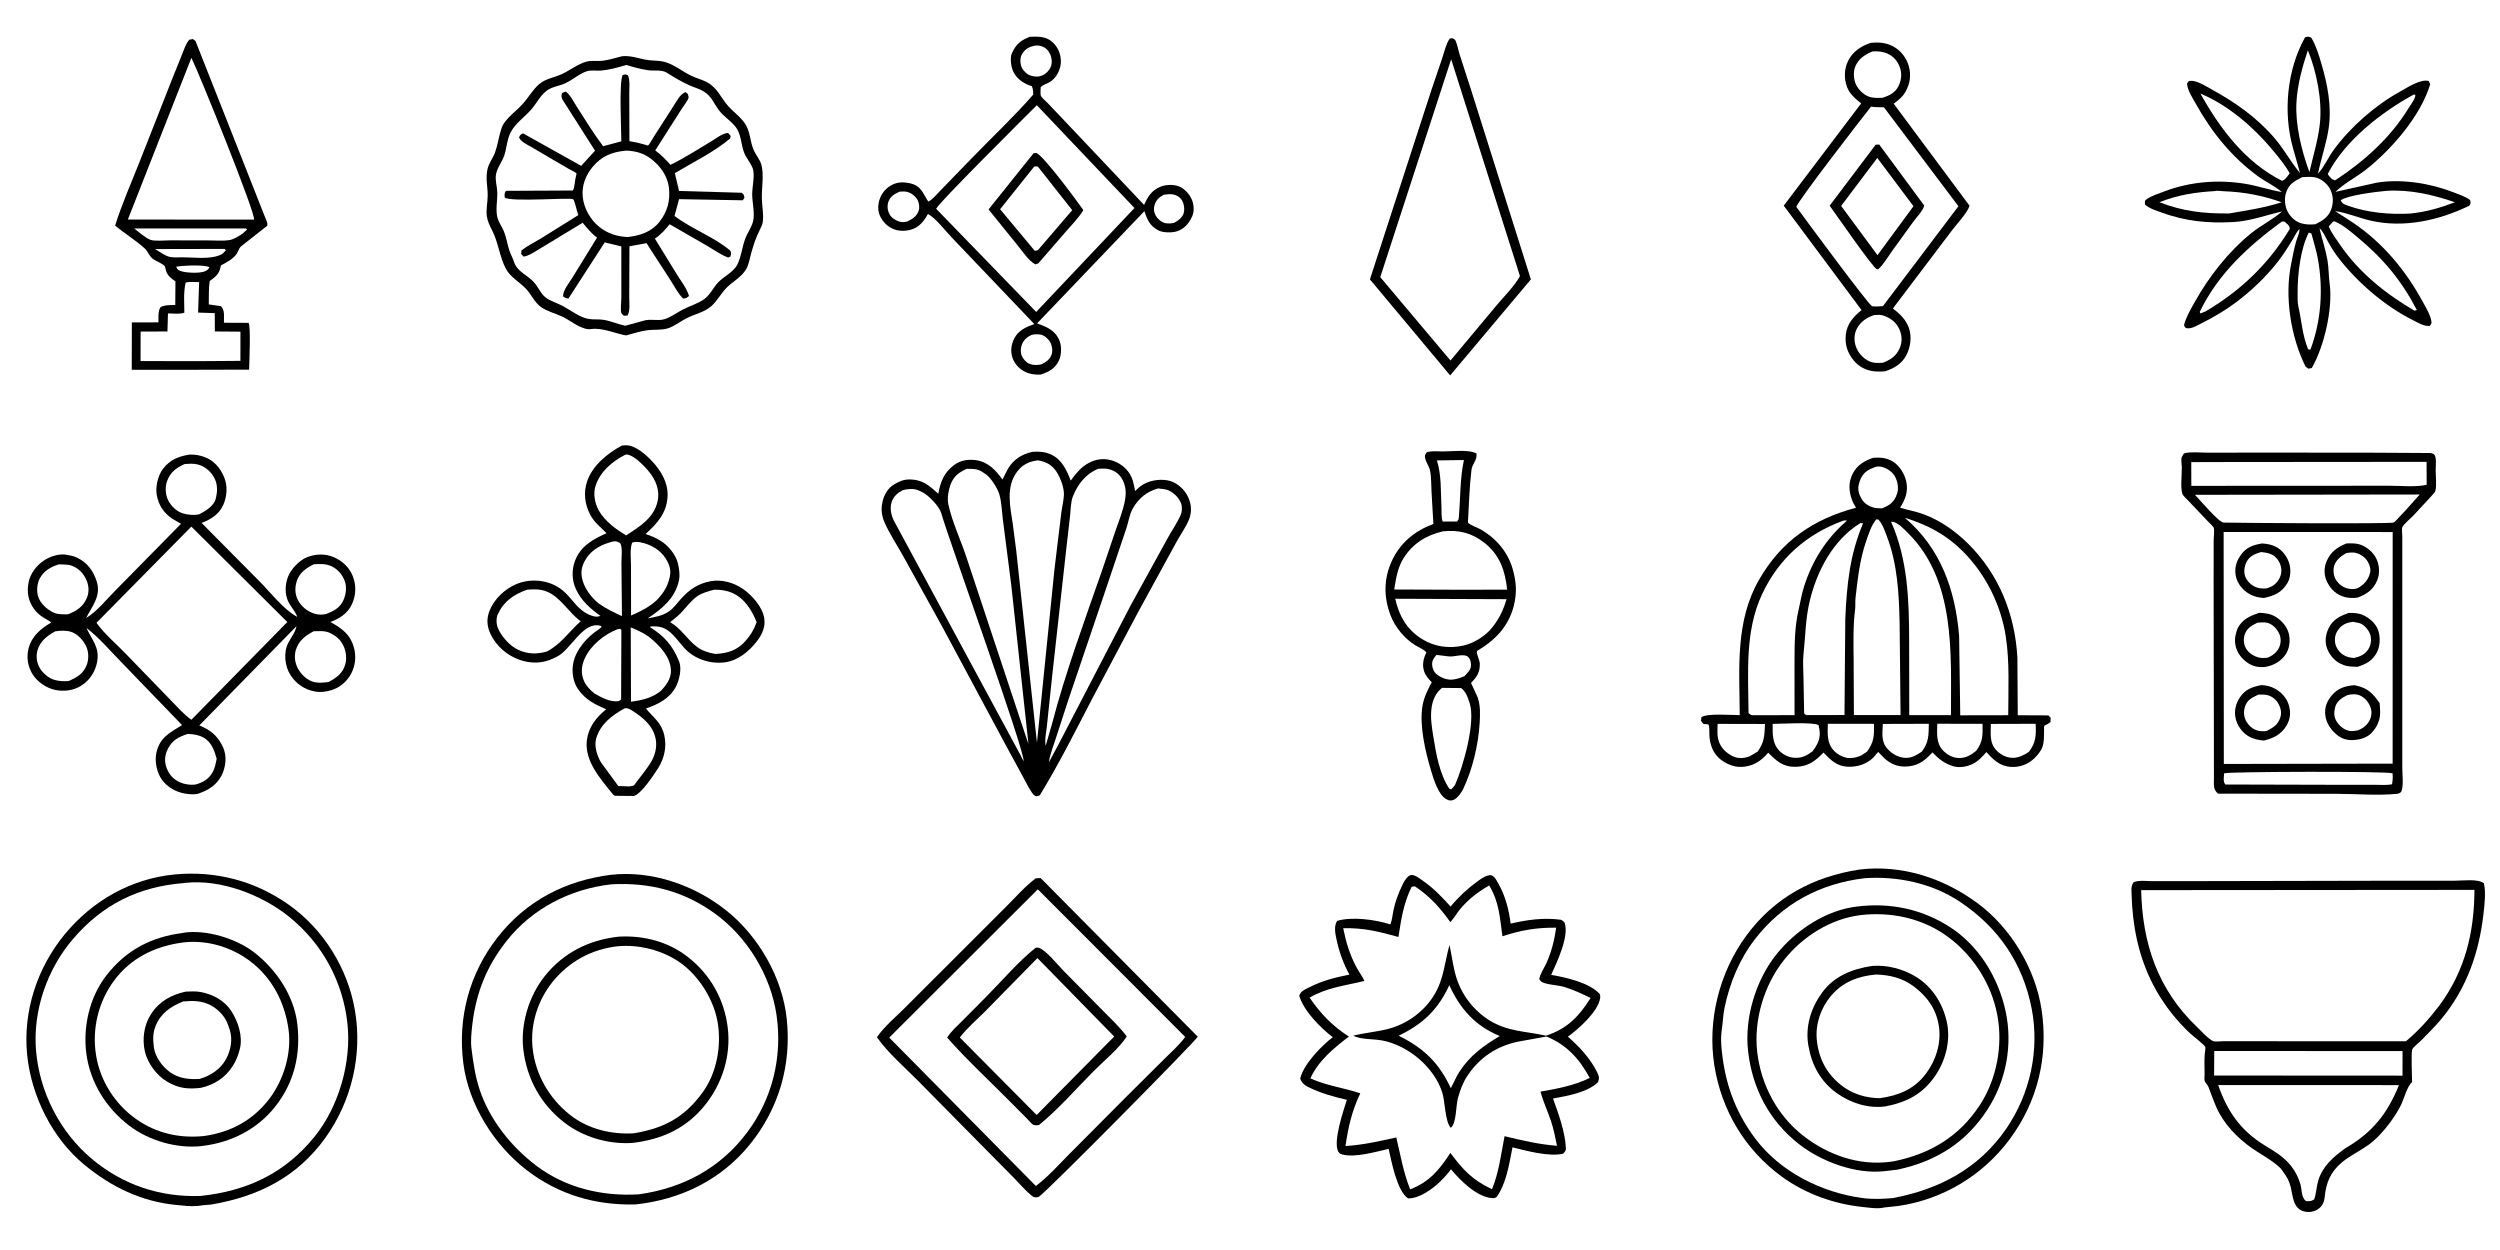
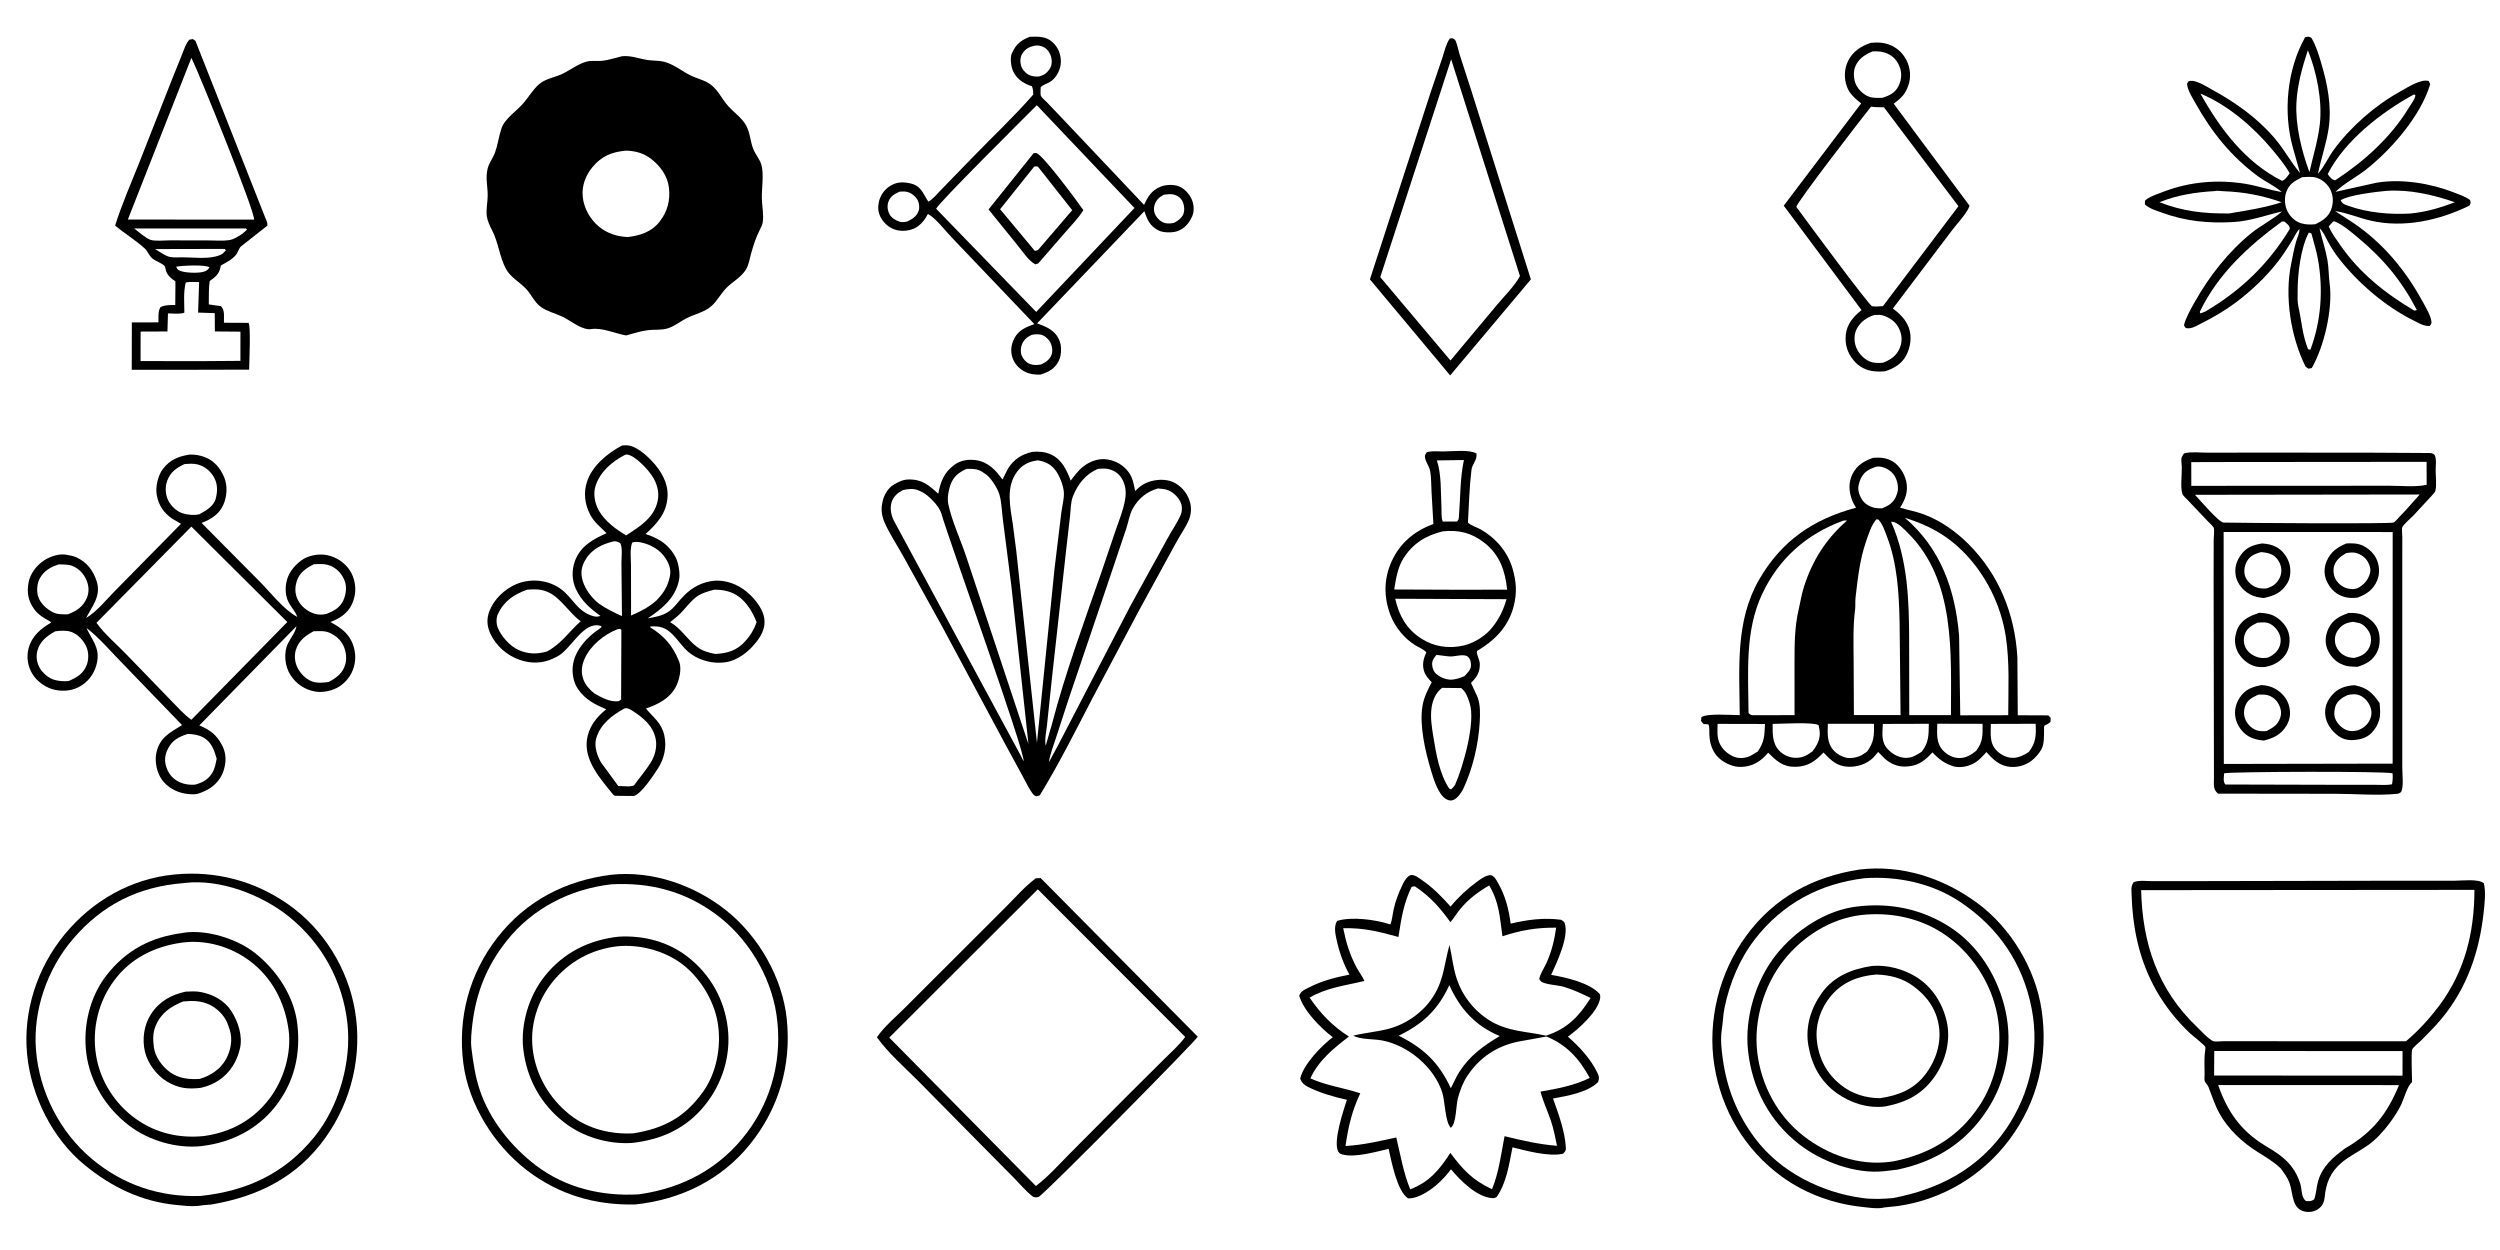
<svg xmlns="http://www.w3.org/2000/svg" version="1.1" style="display: block;" viewBox="0 0 2048 1024" width="2048" height="1024">
  <path transform="translate(0,0)" fill="rgb(255,255,255)" d="M -0 -0 L 2048 0 L 2048 1024 L -0 1024 L -0 -0 z" />
  <path transform="translate(0,0)" fill="rgb(0,0,0)" d="M 1168.81 370.5 L 1170.22 370.088 C 1173.85 369.388 1178.43 369.828 1182.15 369.827 C 1189.23 369.825 1203.76 368.068 1209.52 371.483 C 1210.23 377.258 1206.05 379.668 1205.4 385.153 C 1203.72 399.177 1203.36 413.945 1202.53 428.069 C 1204.3 430.221 1209.41 431.787 1212 433.193 C 1224.83 440.147 1235.03 451.692 1239.11 465.853 C 1242.28 476.82 1242.83 485.924 1239.91 497 C 1235.56 513.525 1224.33 524.887 1209.96 533.271 C 1209.26 536.094 1212.19 540.346 1212.26 543.812 C 1212.39 550.886 1209.85 554.512 1205.06 559.442 L 1210.51 571.292 C 1212.79 577.982 1212.57 584.712 1212.18 591.656 C 1211.16 609.998 1206.31 630.363 1198.38 646.933 C 1196.75 649.721 1193.85 654.024 1190.79 655.26 C 1188.65 656.13 1187.03 655.867 1185 654.795 C 1178.21 651.212 1174.41 638.207 1172.3 631.202 C 1167.67 615.825 1162.54 594.073 1165.35 578 C 1166.55 571.131 1169.6 565.032 1172.86 558.947 C 1170.38 556.273 1167.89 553.608 1166.69 550.087 C 1165.01 545.13 1165.86 540.049 1168.06 535.441 L 1168.5 534.53 C 1167.05 532.216 1161.75 530.081 1159.28 528.537 C 1150.43 523.014 1142.82 513.756 1139.13 504.048 C 1133.47 489.198 1133.44 474.161 1140.21 459.496 C 1147.12 444.554 1159.02 434.857 1174.23 429.233 L 1172.71 403.02 C 1172.38 397.455 1172.58 391.64 1171.64 386.143 C 1170.95 382.076 1168.08 378.837 1167.41 375.08 C 1167 372.767 1167.58 372.409 1168.81 370.5 z" />
  <path transform="translate(0,0)" fill="rgb(255,255,255)" d="M 1176.77 536.5 C 1180.43 536.792 1184.25 537.58 1187.84 537.778 C 1191.81 537.996 1199.54 535.266 1202.5 538.028 C 1204.59 539.977 1204.92 542.008 1205.03 544.718 C 1205.18 548.627 1202.18 551.146 1199.73 553.859 C 1196.8 555.209 1193.54 556.247 1190.34 556.681 C 1185.83 557.294 1180.39 555.261 1176.94 552.381 C 1174.55 550.383 1173.39 547.68 1173.22 544.598 C 1173.02 541.077 1174.57 538.992 1176.77 536.5 z" />
  <path transform="translate(0,0)" fill="rgb(255,255,255)" d="M 1177.1 377.182 L 1199.24 376.855 C 1196 391.818 1196.39 408.213 1195.13 423.5 C 1194.87 425.494 1194.95 425.716 1193.5 427.252 L 1181.94 427.27 C 1180.58 425.015 1180.99 418.392 1180.84 415.437 C 1180.19 403.018 1180.96 389.011 1177.1 377.182 z" />
  <path transform="translate(0,0)" fill="rgb(255,255,255)" d="M 1181.37 563.5 L 1197.03 563.675 C 1201.02 566.87 1202.4 571.302 1203.94 576 C 1209.07 591.599 1198.56 628.066 1192.03 642.846 C 1191.19 644.315 1189.96 645.458 1188.8 646.668 L 1187.16 645.928 C 1179.28 634.046 1176.46 617.651 1174.24 603.779 C 1172.93 595.626 1171.58 587.822 1172.77 579.555 C 1173.67 573.378 1176.3 567.272 1181.37 563.5 z" />
  <path transform="translate(0,0)" fill="rgb(255,255,255)" d="M 1142.98 490.5 L 1234.18 490.853 C 1231.16 500.827 1227.47 508.377 1220.49 516.288 C 1214.87 522.119 1206.88 526.993 1198.96 528.807 C 1186.87 531.575 1174.71 529.826 1164.27 523.114 C 1152.24 515.371 1146 504.222 1142.98 490.5 z" />
  <path transform="translate(0,0)" fill="rgb(255,255,255)" d="M 1181.9 435.279 C 1195.03 433.916 1205.65 436.487 1216.06 444.701 C 1228.76 454.731 1233 467.59 1234.66 483.054 L 1194.75 483.112 L 1142.13 482.911 C 1143.53 474.371 1144.87 465.274 1149.48 457.781 C 1157.12 445.352 1167.96 438.66 1181.9 435.279 z" />
  <path transform="translate(0,0)" fill="rgb(0,0,0)" d="M 155.123 32.5 L 158.01 32.004 L 160.121 33.5 L 207.584 153.711 L 216.738 176.916 C 217.632 179.167 219.521 182.506 218.93 184.919 L 197.5 201.802 C 195.814 203.247 195.115 206.024 193.902 207.891 C 191.112 212.184 185.281 215.017 180.906 217.5 L 180.795 218.213 C 179.737 224.153 176.609 226.915 171.773 230.199 C 170.884 236.46 171.131 243.043 171.039 249.372 L 181 250.817 C 184.439 254.323 183.319 259.565 183.45 264.395 L 203.657 264.482 C 205.554 267.37 204.196 297.224 204.073 302.806 L 156.719 302.928 L 107.927 302.941 L 108.008 264.122 L 129.812 264.074 C 129.88 260.22 129.281 254.901 131.5 251.623 C 134.886 249.697 139.751 250.018 143.578 249.819 L 143.724 230.493 C 140.377 228.188 137.41 226.03 136.061 222.036 C 135.795 221.247 135.354 218.51 134.924 218 C 132.972 215.685 127.598 213.991 125.025 211.903 C 121.965 209.42 121.177 205.938 118.625 203.592 C 111.335 196.886 102.024 191.27 94.298 184.794 C 99.742 167.473 107.301 150.291 114.009 133.41 L 140.621 65.775 L 149.291 44.204 C 150.874 40.261 152.247 35.695 155.123 32.5 z" />
  <path transform="translate(0,0)" fill="rgb(255,255,255)" d="M 144.301 218.5 C 149.136 217.551 167.915 216.584 171.622 218.97 L 170.5 220.554 C 169.869 221.138 169.212 221.646 168.438 222.031 C 164.261 224.105 152.861 223.637 148.468 222.167 C 145.84 221.288 145.501 220.915 144.301 218.5 z" />
  <path transform="translate(0,0)" fill="rgb(255,255,255)" d="M 127.056 204.034 L 184 203.908 L 185.086 205 L 182.5 207.679 C 180.657 208.98 178.744 209.596 176.576 210.135 C 168.577 212.122 157.974 210.849 149.574 210.781 C 146.231 210.754 141.927 211.195 138.694 210.357 C 134.951 209.386 130.431 206.031 127.056 204.034 z" />
  <path transform="translate(0,0)" fill="rgb(255,255,255)" d="M 109.883 187.132 L 201.5 187.179 L 202.356 188.049 L 198.58 191.524 C 195.248 193.628 191.509 196.172 187.545 196.75 C 182.435 197.496 176.412 196.941 171.22 196.955 L 139.226 196.893 C 135.226 196.868 126.585 197.783 123.076 196.405 C 118.802 194.726 113.648 189.928 109.883 187.132 z" />
  <path transform="translate(0,0)" fill="rgb(255,255,255)" d="M 152.119 231.5 C 155.124 230.579 159.905 231.133 163.128 231.102 L 162.274 256.068 L 175.923 256.532 L 176.022 271.528 L 196.974 271.696 L 196.954 295.614 L 162.042 295.865 L 115.151 295.777 L 115.187 271.624 L 137.172 271.533 L 137.596 256.725 C 141.58 256.759 147.341 257.552 151.034 256.154 C 150.988 248.167 150.202 239.265 152.119 231.5 z" />
  <path transform="translate(0,0)" fill="rgb(255,255,255)" d="M 156.794 47.385 C 163.04 59.762 209.368 174.523 208.136 179.907 L 157.5 179.878 L 104.739 179.842 L 156.794 47.385 z" />
  <path transform="translate(0,0)" fill="rgb(0,0,0)" d="M 1187.68 31.5 L 1189.85 31.322 C 1190.29 31.58 1191.6 32.148 1191.87 32.5 C 1193.4 34.534 1194.81 41.672 1195.6 44.24 L 1205.02 73.345 L 1254.1 228.887 L 1187.97 307.534 L 1122.24 228.871 L 1172.36 74.496 L 1181.57 47.36 C 1183.28 42.18 1184.56 36.016 1187.68 31.5 z" />
  <path transform="translate(0,0)" fill="rgb(255,255,255)" d="M 1188.79 48.548 L 1245.15 226.124 C 1240.74 234.406 1232.37 242.488 1226.26 249.819 L 1188.23 295.334 L 1130.71 227.014 L 1188.79 48.548 z" />
  <path transform="translate(0,0)" fill="rgb(0,0,0)" d="M 1532.57 35.085 C 1539.09 34.478 1544.98 34.849 1550.86 38.005 C 1557.2 41.402 1561.69 47.294 1563.67 54.139 C 1565.72 61.255 1564.79 68.365 1561.17 74.806 L 1560.77 75.5 C 1558.45 79.598 1554.98 82.136 1551.33 84.965 L 1613.48 168.595 C 1611.26 174.93 1603.08 183.301 1598.93 188.876 L 1550.62 252.761 C 1556.31 256.939 1561.29 261.768 1563.74 268.57 C 1566.3 275.716 1565.13 284.214 1561.72 290.878 C 1558.03 298.082 1551.67 301.76 1544.24 304.166 C 1541.46 304.477 1538.78 304.45 1535.99 304.228 C 1529.06 303.675 1522.97 300.669 1518.5 295.22 C 1513.41 289.027 1511.27 282.323 1512.06 274.354 C 1512.93 265.425 1518.34 259.389 1524.97 254.031 L 1461.24 168.474 L 1524.66 84.714 C 1519.85 80.895 1515.13 76.923 1512.99 70.984 C 1510.52 64.103 1510.74 56.48 1513.97 49.9 C 1517.77 42.15 1524.58 37.748 1532.57 35.085 z" />
  <path transform="translate(0,0)" fill="rgb(255,255,255)" d="M 1534.02 42.115 C 1538.26 41.872 1542.45 42.174 1546.36 43.99 C 1551.44 46.347 1554.61 50.217 1556.46 55.455 C 1558.24 60.503 1557.51 66.258 1555.04 70.938 C 1552.3 76.12 1547.58 78.421 1542.22 80.09 C 1538.58 80.251 1534.48 80.442 1531 79.173 C 1526.56 77.556 1522.3 73.341 1520.34 69.084 C 1518.54 65.192 1518.08 58.856 1519.71 54.825 C 1522.44 48.049 1527.58 44.799 1534.02 42.115 z" />
  <path transform="translate(0,0)" fill="rgb(255,255,255)" d="M 1535.59 258.021 C 1538.1 257.93 1540.89 257.733 1543.27 258.635 C 1549.22 260.885 1553.48 264.097 1556.07 269.997 C 1558.29 275.062 1558.37 280.213 1556.2 285.296 C 1553.47 291.665 1548.67 294.77 1542.5 297.161 C 1538.5 297.468 1534.51 297.544 1530.81 295.726 C 1525.96 293.341 1521.91 288.64 1520.2 283.5 C 1518.69 278.925 1518.86 273.451 1521.19 269.146 C 1524.29 263.375 1529.51 259.885 1535.59 258.021 z" />
  <path transform="translate(0,0)" fill="rgb(255,255,255)" d="M 1532.76 87.35 C 1536.1 87.958 1539.9 87.76 1543.3 87.869 L 1604.34 168.942 L 1542.5 250.803 C 1539.6 250.941 1536.5 251.303 1533.62 250.868 C 1531.24 250.508 1477.26 177.378 1471.57 169.5 C 1471.7 165.979 1526.72 94.83 1532.76 87.35 z" />
-   <path transform="translate(0,0)" fill="rgb(0,0,0)" d="M 1536.58 118.5 L 1539.5 118.465 L 1576.33 168.399 C 1575.66 172.195 1569.94 178.115 1567.49 181.467 L 1550.1 205.495 C 1546.58 210.46 1543.17 216.326 1538.74 220.5 L 1537.56 220.593 C 1534.02 219.165 1503.52 174.853 1498.85 168.488 L 1536.58 118.5 z" />
  <path transform="translate(0,0)" fill="rgb(255,255,255)" d="M 1537.88 129.38 L 1567.51 168.917 L 1538.05 209.042 L 1508.27 168.687 L 1537.88 129.38 z" />
  <path transform="translate(0,0)" fill="rgb(0,0,0)" d="M 843.645 30.11 C 850.66 29.944 857.079 29.578 862.572 34.857 C 866.842 38.961 868.973 44.23 869.074 50.157 C 869.184 56.642 865.44 64.16 859.708 67.392 C 857.111 68.856 854.633 69.25 852.522 71.5 C 852.553 73.014 852.128 77.323 852.664 78.5 C 853.369 80.045 856.553 82.65 857.798 83.972 L 872.966 99.913 L 937.199 167.833 C 940.349 161.11 943.186 156.163 950.338 153.088 C 954.912 151.12 961.711 150.861 966.3 152.879 C 970.849 154.88 974.774 159.491 976.577 164.069 C 978.106 167.954 978.423 173.363 976.639 177.213 C 973.989 182.932 970.458 187.314 964.387 189.408 C 960.317 190.812 952.854 190.756 948.984 188.754 C 942.025 185.153 939.79 180.058 937.455 173.004 L 849.565 264.934 C 854.784 266.812 859.391 268.476 863.506 272.383 C 866.998 275.698 869.092 280.553 869.177 285.356 L 869.185 286 C 869.254 289.727 868.878 292.53 867.174 295.905 C 863.924 302.34 858.979 304.713 852.391 306.87 C 848.08 307.008 843.932 306.593 839.982 304.716 C 835.228 302.456 831.268 298.325 829.516 293.341 C 827.596 287.88 828.285 282.398 830.884 277.272 C 834.307 270.52 840.619 267.851 847.314 265.484 L 779.885 194.779 C 774.224 188.962 766.898 178.943 760.135 175.229 C 758.27 179.094 755.62 182.625 752.18 185.241 C 747.849 188.535 741.378 189.654 736.085 188.815 C 730.933 187.998 726.263 184.976 723.218 180.787 C 719.949 176.29 718.871 172.093 719.744 166.624 C 720.619 161.144 723.665 156.16 728.222 152.973 C 733.64 149.182 738.739 148.817 745.03 150.068 C 754.866 152.022 755.765 158.242 760.5 165.175 C 764.089 163.411 767.804 158.654 770.665 155.802 L 796.109 129.564 C 812.836 112.227 830.591 95.656 846.429 77.5 C 846.412 74.979 846.308 73.05 845.343 70.659 L 843.272 69.92 C 837.197 67.594 832.258 63.865 829.682 57.743 C 828.231 54.295 827.349 47.201 828.848 43.826 C 832.128 36.442 836.033 33.091 843.645 30.11 z" />
  <path transform="translate(0,0)" fill="rgb(255,255,255)" d="M 953.381 159.5 C 955.79 159.281 958.834 158.78 961.201 159.302 C 963.893 159.896 966.453 161.376 967.994 163.695 C 969.923 166.598 970.639 171.234 969.667 174.612 C 968.607 178.297 965.044 180.807 961.868 182.5 C 959.778 183.127 956.539 183.266 954.418 182.745 C 951.407 182.005 948.365 179.389 946.843 176.744 C 945.305 174.072 944.872 171.346 945.718 168.358 C 946.996 163.84 949.375 161.703 953.381 159.5 z" />
  <path transform="translate(0,0)" fill="rgb(255,255,255)" d="M 737.031 156.991 C 738.997 156.884 741.217 156.725 743.139 157.194 C 746.502 158.014 750.055 160.811 751.686 163.857 C 753.006 166.325 753.496 170.087 752.539 172.729 C 750.807 177.51 747.373 179.415 743.057 181.5 C 740.891 181.912 738.867 182.255 736.724 181.532 C 733.382 180.404 730.07 178.397 728.495 175.131 C 726.931 171.884 726.602 168.17 727.964 164.803 C 729.691 160.532 733.016 158.769 737.031 156.991 z" />
  <path transform="translate(0,0)" fill="rgb(255,255,255)" d="M 844.769 274.5 C 847.022 273.709 850.103 273.701 852.449 274.089 C 855.303 274.56 858.558 277.386 860.045 279.81 C 861.761 282.607 862.602 287.13 861.539 290.293 C 860.154 294.419 856.751 296.753 853.018 298.5 C 849.96 299.155 846.556 299.313 843.587 298.143 C 840.671 296.994 838.205 294.217 836.996 291.362 C 835.851 288.655 836.093 284.664 837.23 282 C 838.757 278.419 841.299 276.083 844.769 274.5 z" />
  <path transform="translate(0,0)" fill="rgb(255,255,255)" d="M 847.259 37.5 C 850.295 36.943 852.694 37.363 855.429 38.835 C 858.061 40.251 860.319 43.638 861.06 46.5 C 861.926 49.842 861.831 53.531 859.898 56.49 C 857.807 59.692 855.171 61.636 851.5 62.566 C 848.992 63.043 844.973 62.511 842.734 61.28 C 839.959 59.756 837.242 56.763 836.417 53.666 C 835.513 50.27 835.716 46.433 837.749 43.483 C 840.141 40.013 843.235 38.322 847.259 37.5 z" />
  <path transform="translate(0,0)" fill="rgb(255,255,255)" d="M 849.355 86.186 L 929.363 170.4 L 848.844 255.539 L 766.889 171.024 C 768.363 166.681 839.145 96.442 849.355 86.186 z" />
  <path transform="translate(0,0)" fill="rgb(0,0,0)" d="M 846.73 125.5 L 848.908 125.304 C 854.831 127.24 883.107 165.839 887.497 172.141 C 883.774 178.32 878.196 183.897 873.493 189.364 L 850.5 215.82 L 848.143 216.566 C 842.579 213.628 837.685 205.946 833.688 201.082 L 809.818 171.579 L 846.73 125.5 z" />
  <path transform="translate(0,0)" fill="rgb(255,255,255)" d="M 847.19 136.5 C 848.255 136.18 849.149 136.369 850.232 136.5 L 878.347 172.162 L 850.5 204.645 C 849.568 205.304 848.813 205.36 847.699 205.5 L 819.288 171.396 L 847.19 136.5 z" />
  <path transform="translate(0,0)" fill="rgb(0,0,0)" d="M 1888.34 30.5 C 1891 29.963 1891.2 29.684 1893.5 31.042 C 1897.24 37.176 1899.43 44.618 1901.48 51.462 C 1906.59 68.467 1910.27 87.085 1907.67 104.861 C 1905.8 117.654 1901.46 129.698 1898.88 142.286 C 1903.88 137 1907.28 128.918 1911.69 122.9 C 1925.6 103.919 1945.64 86.315 1966.25 74.953 C 1972.12 71.715 1983.05 64.44 1989.65 66.355 L 1990.82 69 C 1983.01 95.085 1958.79 122.889 1937.75 139.287 C 1929.78 145.497 1920.43 150.102 1913.18 157.179 L 1946.89 149.674 C 1967.03 146.266 1990.87 150.113 2009.81 157.497 C 2014.5 159.326 2019.37 160.913 2023.5 163.852 C 2024.07 166.349 2024.21 166.331 2022.89 168.5 C 1998.22 180.515 1969.19 187.018 1942 180.735 C 1932.21 178.472 1922.79 174.382 1912.87 172.872 L 1927.5 182.379 C 1951.94 198.793 1970.6 221.326 1984.59 246.975 C 1986.97 251.339 1991.06 258.057 1991.77 263.001 C 1992.08 265.123 1991.69 265.314 1990.5 266.993 C 1985.64 267.463 1981.13 264.472 1976.91 262.385 C 1954.26 251.2 1931.57 231.726 1916.1 211.824 C 1912.66 207.396 1909.61 202.684 1906.96 197.748 C 1905.13 194.364 1903.04 189.365 1900.11 186.98 C 1902.13 195.701 1905.15 204.367 1906.66 213.174 C 1907.76 219.604 1907.59 226.064 1908.45 232.43 C 1911.19 252.789 1903.96 283.963 1893.79 301.5 L 1890.99 302.021 L 1888.69 300.311 C 1876.58 275.899 1871.38 243.004 1876.91 216.229 C 1878.16 210.187 1879.22 203.922 1880.93 198 C 1882.03 194.196 1883.61 191.8 1883.78 187.683 C 1881.72 189.197 1879.75 193.643 1878.37 195.886 C 1874.66 201.923 1870.92 208.024 1866.6 213.641 C 1856.66 226.537 1844.72 237.894 1831.73 247.683 C 1822.5 254.631 1812.86 260.156 1802.57 265.309 C 1799.04 267.076 1795.2 269.554 1791.13 268.841 C 1790.1 268.661 1789.65 267.357 1789.11 266.5 C 1790.67 260.04 1794.6 253.369 1797.83 247.575 C 1809.44 226.758 1825.45 206.283 1844 191.196 C 1852.08 184.63 1861.79 179.906 1869.49 173.219 C 1856.22 176.248 1843.41 181.126 1829.69 181.895 C 1808.76 183.067 1790.42 181.292 1770.7 174.075 C 1766 172.356 1760.89 170.905 1757.12 167.5 L 1757.14 164.5 C 1757.69 163.928 1758.29 163.348 1758.96 162.912 C 1762.95 160.301 1768.56 158.487 1773.04 156.791 C 1794.11 148.822 1816.99 146.946 1839.23 150.554 C 1849.41 152.205 1859.09 155.63 1869.29 157.34 C 1863.48 152.245 1856.04 149.024 1849.78 144.434 C 1828.02 128.469 1811.73 108.208 1798.67 84.782 C 1796.07 80.12 1792.34 74.497 1791.64 69.163 C 1791.49 68.103 1792.44 67.333 1793.06 66.5 C 1794.05 66.228 1794.97 66.121 1796 66.23 C 1801.04 66.763 1807.23 70.72 1811.67 73.158 C 1831.08 83.806 1848.97 96.347 1863.47 113.328 C 1871.19 122.368 1876.63 132.776 1884.19 141.772 L 1878.35 121.035 C 1870.21 91.984 1873.48 57.031 1888.34 30.5 z" />
  <path transform="translate(0,0)" fill="rgb(255,255,255)" d="M 1955.05 156.337 C 1974.29 155.139 1992.95 159.453 2011.07 165.691 C 1998.92 170.3 1987.24 173.706 1974.25 174.953 C 1957.43 175.853 1939.46 174.245 1923.5 168.532 C 1920.36 167.41 1918.91 167.095 1917.5 164.032 C 1923.44 159.845 1947.45 156.991 1955.05 156.337 z" />
  <path transform="translate(0,0)" fill="rgb(255,255,255)" d="M 1885.91 145.146 C 1889.76 144.975 1894.29 144.441 1898.01 145.696 C 1902.7 147.281 1907.09 151.17 1909.16 155.652 C 1911.55 160.826 1911.62 166.266 1909.7 171.578 C 1907.46 177.79 1902.42 180.98 1896.75 183.703 C 1892.74 184.056 1889.32 184.087 1885.43 183.008 C 1880.3 181.589 1876.47 177.848 1873.98 173.233 C 1871.76 169.108 1871.2 162.703 1872.63 158.238 C 1875.08 150.575 1879.19 148.641 1885.91 145.146 z" />
  <path transform="translate(0,0)" fill="rgb(255,255,255)" d="M 1814.7 156.524 C 1816.04 155.991 1820.04 156.6 1821.6 156.653 C 1838.05 157.219 1853.61 160.14 1869.09 165.689 C 1854.9 170.319 1840.72 172.323 1826.14 174.864 C 1805.5 175.042 1788.41 173.214 1769.01 165.672 C 1783.91 159.668 1798.78 157.425 1814.7 156.524 z" />
  <path transform="translate(0,0)" fill="rgb(255,255,255)" d="M 1890.6 41.15 C 1897.85 58.875 1902.57 82.718 1900.4 101.761 C 1898.9 114.899 1894.81 128.122 1891.87 141.005 C 1885.48 123.533 1880.24 102.68 1881.24 84 C 1882.01 69.458 1886.04 54.9 1890.6 41.15 z" />
  <path transform="translate(0,0)" fill="rgb(255,255,255)" d="M 1891.39 190.5 L 1893.5 191.245 C 1895.31 198.351 1897.61 205.221 1898.89 212.457 C 1903.26 237.178 1901.55 262.901 1892.67 286.5 L 1890.76 286.061 C 1886 274.172 1885.6 263.369 1882.85 251.195 C 1881.97 247.284 1882.21 242.929 1882.21 238.929 C 1882.2 224.564 1884.62 203.297 1891.39 190.5 z" />
  <path transform="translate(0,0)" fill="rgb(255,255,255)" d="M 1977.27 77.5 L 1978.56 77.626 C 1978.64 78.324 1978.69 78.38 1978.5 79.175 C 1977.86 81.809 1974.79 85.826 1973.34 88.217 C 1958.62 112.544 1936.54 132.344 1912.92 147.735 L 1910.5 146.822 C 1909.09 145.457 1907.78 144.283 1906.91 142.5 C 1920.77 115.225 1950.9 91.858 1977.27 77.5 z" />
  <path transform="translate(0,0)" fill="rgb(255,255,255)" d="M 1911.26 181.5 L 1912.44 181.359 C 1919.01 183.95 1925.43 189.536 1930.89 194.046 C 1952.13 211.618 1967.11 229.423 1979.88 253.953 L 1977.87 254.5 C 1954.33 240.656 1932.89 223.589 1917.23 200.903 C 1913.94 196.146 1909.95 190.834 1907.71 185.5 L 1911.26 181.5 z" />
  <path transform="translate(0,0)" fill="rgb(255,255,255)" d="M 1802.58 76.646 C 1825.38 86.164 1846.33 104.307 1861.94 123.157 C 1866.83 129.067 1872.01 135.258 1875.72 142 L 1873.5 144.928 C 1872.22 146.433 1871.39 147.469 1869.5 148.154 C 1839.36 133.102 1818.59 105.376 1802.58 76.646 z" />
  <path transform="translate(0,0)" fill="rgb(255,255,255)" d="M 1869.28 181.5 L 1871.36 181.492 C 1873.66 183.565 1875.56 184.349 1875.82 187.5 C 1858.43 216.281 1835.43 238.309 1806.48 255.258 L 1802.5 256.763 L 1802.04 255.5 C 1817.05 224.264 1841.82 201.618 1869.28 181.5 z" />
  <path transform="translate(0,0)" fill="rgb(0,0,0)" d="M 509.547 364.98 C 510.703 364.834 511.825 364.796 512.99 364.796 C 520.715 364.799 529.344 372.688 534.282 377.938 C 541.572 385.687 547.433 395.632 546.88 406.613 C 546.192 420.259 538.436 428.77 528.825 437.483 C 533.016 438.769 537.298 440.663 541.051 442.948 C 547.328 446.769 553.683 454.373 555.367 461.62 C 556.386 466.009 557.159 470.991 556.21 475.448 C 553.101 490.041 542.275 498.792 530.569 506.566 C 536.621 505.473 542.369 504.575 547.616 501.123 C 551.584 498.512 554.726 494.082 557.864 490.561 C 564.573 483.033 571.894 478.081 581.899 476.168 C 591.184 474.393 601.131 477.241 608.793 482.563 C 616.089 487.631 624.693 497.332 626.07 506.41 C 627.141 513.471 624.543 519.329 620.389 524.869 C 614.037 533.339 604.542 541.241 593.7 542.606 C 581.88 544.095 568.897 539.916 560.769 531.042 C 556.501 526.382 552.535 520.454 547.483 516.7 C 543.05 513.406 537.839 512.634 532.5 513.327 L 532.878 514.081 C 543.848 520.732 551.131 529.072 555.955 541 L 556.633 542.701 C 558.46 548.446 556.44 557.27 553.721 562.5 C 548.636 572.282 539.057 577.019 529.166 580.414 C 535.277 587.952 541.764 591.826 544.174 602.276 C 546.338 611.658 544.23 621.322 539.076 629.353 C 535.698 634.616 525.203 650.702 519.152 652.066 L 504.12 651.922 C 503.063 651.744 502.676 651.384 502.026 650.581 C 491.959 638.143 478.534 623.247 480.783 606.15 C 482.167 595.634 488.555 587.438 496.626 581.051 C 487.246 577.043 479.771 573.306 473.7 564.795 C 469.475 558.873 468.204 550.425 469.584 543.358 C 471.838 531.819 481.229 521.652 490.755 515.353 C 491.8 514.663 492.299 514.311 492.826 513.112 C 492.489 512.937 492.07 512.684 491.684 512.585 C 477.354 508.896 467.579 532.577 456.134 537.986 L 453.307 539.376 C 444.408 543.706 434.547 543.738 425.307 540.423 C 415.222 536.804 406.3 529.029 401.752 519.196 C 398.845 512.911 398.472 506.883 401.001 500.407 C 404.762 490.782 413.568 482.452 423.009 478.5 C 436.046 473.043 452.397 475.347 462.767 485.273 C 469.761 491.968 473.855 500.098 483.35 503.852 C 486.292 505.015 488.877 505.779 491.833 504.5 C 483.608 498.627 476.249 492.157 471.881 482.808 C 468.435 475.433 468.199 466.883 471.093 459.285 C 475.674 447.258 485.84 441.721 496.894 436.808 C 491.813 431.595 486.902 428.137 483.4 421.434 C 479.035 413.078 477.936 403.675 480.839 394.683 C 485.078 381.552 497.765 371.159 509.547 364.98 z" />
  <path transform="translate(0,0)" fill="rgb(255,255,255)" d="M 517.863 444.5 C 520.151 443.673 522.641 443.859 525 444.337 C 532.952 445.949 540.874 450.466 545.279 457.412 C 548.503 462.495 550.001 467.128 548.568 473.074 C 546.604 481.227 543.452 485.889 537.768 491.862 C 531.425 497.592 524.703 500.859 516.975 504.238 L 516.906 463.396 C 516.909 457.81 515.866 449.702 517.863 444.5 z" />
-   <path transform="translate(0,0)" fill="rgb(255,255,255)" d="M 516.703 513.942 C 523.173 516.573 529.395 519.523 534.636 524.208 C 541.991 530.782 549.234 538.803 549.622 549.179 C 549.868 555.735 545.982 560.969 541.81 565.567 C 534.327 571.871 526.279 573.538 516.917 574.874 L 516.703 513.942 z" />
  <path transform="translate(0,0)" fill="rgb(255,255,255)" d="M 505.796 515.5 L 507.912 515.108 L 509.037 516 L 508.816 573 L 507.107 574.286 C 500.418 575.627 492.686 571.403 487.064 568.138 C 483.304 565.291 479.597 561.21 477.951 556.732 C 475.752 550.748 476.463 545.081 479.014 539.389 C 483.77 528.782 495.046 519.587 505.796 515.5 z" />
  <path transform="translate(0,0)" fill="rgb(255,255,255)" d="M 502.618 443.5 C 504.86 443.177 506.03 443.868 508 444.885 C 510.184 448.075 509.083 456.804 509.079 461.078 L 509.498 504.738 C 502.937 501.655 496.56 498.683 490.619 494.493 C 484.804 489.912 479.495 482.969 477.361 475.811 C 475.478 469.496 476.167 464.373 479.5 458.697 C 484.716 449.814 493.077 445.855 502.618 443.5 z" />
  <path transform="translate(0,0)" fill="rgb(255,255,255)" d="M 511.313 580.5 L 512.002 580.285 C 513.995 579.811 516.142 581.004 517.751 582.037 C 526.665 587.761 535.018 594.411 537.16 605.425 C 538.496 612.295 536.349 619.833 532.543 625.584 C 529.264 630.538 525.522 635.293 521.879 639.987 C 521.352 640.667 519.784 643.171 519.11 643.5 C 518.295 643.898 516.441 644.028 515.5 644.214 L 506.5 643.928 L 492.417 624.687 C 489.187 619.238 486.602 611.349 488.364 605.067 C 491.631 593.423 501.207 586.073 511.313 580.5 z" />
  <path transform="translate(0,0)" fill="rgb(255,255,255)" d="M 512.259 372.5 C 512.854 372.346 513.39 372.291 514.003 372.397 C 520.646 373.544 530.512 384.337 534.002 389.582 C 538.223 395.927 540.397 403.1 538.692 410.701 C 535.621 424.397 523.859 431.495 512.907 438.597 C 504.482 433.512 495.623 427.067 490.635 418.363 C 487.414 412.742 485.798 404.856 487.723 398.555 C 491.426 386.434 501.369 378.072 512.259 372.5 z" />
  <path transform="translate(0,0)" fill="rgb(255,255,255)" d="M 584.938 483.087 C 590.134 483.004 594.888 483.613 599.726 485.665 C 609.766 489.923 616.043 499.996 619.833 509.678 C 617.798 515.567 614.748 520.586 610.569 525.23 C 603.631 532.938 595.906 535.232 585.957 535.724 C 580.744 534.807 575.383 533.189 571.086 530.015 C 563.014 524.053 558.274 515.137 549.438 509.967 L 548.982 509.704 C 551.958 507.166 555.21 504.833 557.912 501.998 C 562.23 497.467 566.138 491.92 571.335 488.349 C 575.255 485.656 580.398 484.384 584.938 483.087 z" />
  <path transform="translate(0,0)" fill="rgb(255,255,255)" d="M 431.83 483.06 C 437.661 482.605 442.763 482.466 448.294 484.765 C 459.362 489.365 465.891 501.922 475.704 508.916 C 465.95 517.576 459.853 527.537 447.879 533.777 C 439.654 535.983 432.714 535.943 424.802 532.475 C 417.83 529.419 410.386 521.081 407.722 514.09 C 406.512 510.915 406.375 506.249 407.838 503.125 C 412.938 492.226 420.922 487.005 431.83 483.06 z" />
  <path transform="translate(0,0)" fill="rgb(0,0,0)" d="M 155.345 372.389 C 159.913 372.287 164.024 372.944 168.275 374.674 C 175.726 377.706 180.64 383.729 183.662 391.036 C 186.524 397.957 186.008 406.59 183.008 413.386 C 179.46 421.424 172.975 425.335 165.132 428.38 L 212.71 476.365 C 221.802 485.576 232.344 499.399 243.49 505.349 C 242.039 500.772 238 496.97 235.987 492.5 C 233.216 486.348 233.52 478.708 235.921 472.5 C 238.358 466.202 245.213 458.957 251.536 456.466 C 258.669 453.656 266.4 453.412 273.5 456.479 C 280.546 459.522 286.224 464.86 289.021 472.043 C 291.959 479.59 291.695 487.462 288.344 494.838 C 284.82 502.596 278.29 506.572 270.73 509.554 C 276.672 512.925 282.1 516.184 286.057 521.94 C 290.177 527.93 291.919 536.257 290.583 543.398 C 289.101 551.321 284.952 557.636 278.32 562.174 C 273.046 565.784 264.367 567.698 258.076 566.498 C 249.558 564.874 242.839 560.431 238.021 553.114 C 233.278 545.912 232.1 534.581 236.066 526.773 C 238.615 521.753 241.592 518.848 242.894 512.971 L 163.264 594.26 C 171.96 597.913 177.208 601.724 181.82 610.273 C 185.17 616.484 185.51 623.57 183.474 630.229 C 183.055 631.6 182.696 632.978 182.057 634.268 C 177.72 643.038 171.1 647.23 162.121 650.257 C 158.685 651.083 154.931 650.638 151.466 650.08 C 144.262 648.92 136.858 644.682 132.614 638.715 C 128.467 632.885 126.614 623.997 128.044 617 C 130.69 604.055 139.224 600.245 149.136 593.987 L 98.823 541.856 C 89.825 532.649 81.069 522.259 70.846 514.433 C 75.209 524.233 81.719 530.038 79.603 542.006 C 78.206 549.908 73.809 556.91 67.069 561.357 C 60.459 565.719 52.455 566.768 44.816 565.093 C 37.767 563.546 30.271 558.333 26.527 552.094 C 22.734 545.776 21.516 538.255 23.42 531.085 C 26.096 521.01 33.336 515.053 41.892 510.014 C 41.174 509.191 41.446 509.346 40.64 508.893 C 35.636 506.08 31.177 503.541 27.77 498.692 C 23.056 491.984 21.851 485.143 23.405 477.118 C 24.825 469.785 29.953 463.136 36.108 459.087 C 41.261 455.697 48.787 453.201 54.946 454.564 L 56.575 454.895 C 59.006 455.277 61.065 455.832 63.292 456.919 C 71.47 460.909 76.421 467.587 79.195 476.168 C 83.07 488.157 75.534 496.432 70.549 506.234 C 79.205 501.218 87.39 490.882 94.507 483.752 L 148.275 429.093 L 141.116 424.949 C 133.956 420.012 129.838 413.754 128.351 405.182 C 127.25 398.83 129.401 389.566 133.319 384.354 C 139.077 376.69 146.186 373.783 155.345 372.389 z" />
  <path transform="translate(0,0)" fill="rgb(255,255,255)" d="M 48.268 462.299 C 51.76 462.497 55.805 462.255 59.102 463.542 C 64.624 465.699 68.638 470.007 70.913 475.425 C 72.85 480.037 73.13 485.135 71.158 489.782 C 68.027 497.159 62.894 500.37 55.709 503.234 C 51.642 503.269 47.228 503.492 43.5 501.63 C 38.244 499.005 33.087 494.425 31.241 488.665 C 29.835 484.278 30.344 478.024 32.525 473.948 C 36.014 467.429 41.505 464.494 48.268 462.299 z" />
  <path transform="translate(0,0)" fill="rgb(255,255,255)" d="M 257.035 462.277 C 261.692 461.9 266.404 461.712 270.811 463.547 C 276.364 465.86 280.266 470.399 282.398 475.952 C 284.293 480.886 283.421 486.996 281.307 491.711 C 278.517 497.933 273.427 500.554 267.409 502.939 C 264.173 503.745 260.481 503.704 257.296 502.639 C 251.668 500.755 246.638 496.712 243.968 491.397 C 241.42 486.325 241.453 480.917 243.27 475.607 C 245.587 468.84 250.983 465.33 257.035 462.277 z" />
  <path transform="translate(0,0)" fill="rgb(255,255,255)" d="M 153.75 601.221 C 158.372 601.45 162.393 601.866 166.53 604.136 C 173.301 607.85 175.48 614.556 177.501 621.471 C 176.755 625.348 176.055 629.436 174.031 632.886 C 170.728 638.516 166.028 641.106 159.888 642.748 C 156.11 643.171 151.342 642.571 147.863 641.076 C 142.097 638.598 138.526 634.73 136.401 628.834 C 134.418 623.327 135.041 618.34 137.657 613.202 C 141.247 606.151 146.588 603.625 153.75 601.221 z" />
  <path transform="translate(0,0)" fill="rgb(255,255,255)" d="M 45.209 517.2 C 49.31 516.561 54.458 516.264 58.392 517.671 C 63.918 519.647 68.362 524.574 70.758 529.837 C 72.728 534.162 72.767 540.335 71.046 544.746 C 68.211 552.017 63.03 554.913 56.287 557.871 C 52.293 558.282 48.691 558.034 44.79 557.004 C 39.922 555.72 35.031 551.48 32.546 547.172 C 30.065 542.871 29.325 537.494 30.724 532.717 C 32.955 525.096 38.567 520.908 45.209 517.2 z" />
  <path transform="translate(0,0)" fill="rgb(255,255,255)" d="M 151.086 380.199 C 154.548 379.912 158.484 379.589 161.873 380.45 C 167.54 381.888 172.258 385.794 175.18 390.804 C 178.002 395.642 178.326 401.173 177.171 406.5 L 176.735 408.469 C 175.061 414.86 168.532 418.354 163.244 421.302 C 158.902 422.288 153.977 421.805 149.73 420.533 C 144.696 419.026 140.064 414.497 137.752 409.847 C 135.503 405.322 135.095 398.89 136.861 394.128 C 139.657 386.588 144.19 383.512 151.086 380.199 z" />
  <path transform="translate(0,0)" fill="rgb(255,255,255)" d="M 256.954 517.116 L 257.412 517.105 C 261.969 517.028 266.203 516.539 270.444 518.594 L 271 518.868 C 274.852 520.74 277.927 523.215 280.209 526.899 C 283.215 531.751 284.409 538.443 282.921 544 C 280.932 551.428 275.662 555.279 269.226 558.683 C 265.547 559.191 261.178 559.652 257.531 558.799 C 251.776 557.452 246.923 552.843 244.147 547.811 C 241.649 543.281 240.82 537.611 242.307 532.599 C 244.631 524.772 250.142 520.797 256.954 517.116 z" />
  <path transform="translate(0,0)" fill="rgb(255,255,255)" d="M 156.75 431.398 L 235.36 509.569 L 156.774 589.624 C 150.987 585.728 145.128 578.905 140.174 573.935 L 103.724 536.281 C 95.827 528.033 85.557 519.388 79.03 510.198 L 156.75 431.398 z" />
  <path transform="translate(0,0)" fill="rgb(0,0,0)" d="M 848.529 719.5 L 852.5 719.306 L 981.188 849.257 C 980.593 851.752 858.018 975.873 850.926 980.5 C 850.029 980.653 848.86 981.034 847.972 980.841 C 847.111 980.653 846.198 980.403 845.5 979.838 C 840.125 975.481 835.217 969.64 830.358 964.683 L 802.95 936.983 L 752.302 885.642 C 741.037 874.319 727.634 862.726 718.372 849.705 C 724.456 840.842 733.654 833.25 741.244 825.657 L 785.51 781.408 L 824.624 742.339 C 832.25 734.697 839.872 725.915 848.529 719.5 z" />
  <path transform="translate(0,0)" fill="rgb(255,255,255)" d="M 850.159 728.527 L 970.917 849.455 C 966.177 856.011 959.232 862.108 953.489 867.833 L 921.93 899.203 L 875.876 945.527 C 867.119 954.307 858.526 964.101 848.603 971.567 L 728.463 850 L 850.159 728.527 z" />
-   <path transform="translate(0,0)" fill="rgb(0,0,0)" d="M 848.289 776.5 C 849.042 776.245 849.559 776.148 850.353 776.286 C 855.962 777.259 866.741 790.687 870.869 794.903 L 903.159 827.604 C 909.987 834.521 917.227 841.238 923.047 849.049 C 916.466 859.214 904.256 869.046 895.607 877.774 C 881.256 892.255 867.077 908.627 851.289 921.5 C 850.69 921.658 850.074 921.848 849.447 921.848 C 848.874 921.848 847.031 921.763 846.556 921.5 C 844.917 920.592 842.717 917.771 841.333 916.411 L 827.456 902.471 C 810.288 885.093 792.07 868.316 775.914 850.01 C 779.146 844.791 783.855 840.717 788.167 836.41 L 807.944 816.49 C 821.009 803.327 833.879 788.036 848.289 776.5 z" />
  <path transform="translate(0,0)" fill="rgb(255,255,255)" d="M 849.857 784.847 L 912.738 849.118 L 849.218 913.419 L 786.278 849.925 C 791.981 842.268 800.389 835.241 807.166 828.373 L 849.857 784.847 z" />
  <path transform="translate(0,0)" fill="rgb(0,0,0)" d="M 845.752 370.158 C 851.101 369.689 856.247 370.116 861.185 372.405 C 869.87 376.431 873.946 385.292 877.127 393.732 C 880.303 389.483 883.392 385.248 887.654 382.003 C 893.312 377.694 900.139 375.26 907.288 376.387 C 914.183 377.474 920.337 381.108 924.5 386.696 C 928.001 391.397 928.782 396.652 929.911 402.268 C 933.684 398.309 937.823 395.531 943.167 394.133 C 949.564 392.459 957.187 392.481 963.03 395.959 C 969.156 399.605 973.382 405.285 975.067 412.227 C 976.145 416.664 975.663 421.721 973.904 425.919 C 971.246 432.26 966.828 438.281 963.532 444.391 L 932.381 501.377 L 894.378 573.046 C 880.717 599.427 867.3 626.125 851.822 651.5 L 848.989 652.382 C 848.063 652.032 847.138 651.592 846.5 650.81 C 843.347 646.947 840.831 641.463 838.425 637.074 L 824.928 612.288 L 771.812 513.247 L 739.624 455.077 C 734.703 446.266 728.933 437.584 724.79 428.374 C 722.62 423.551 721.635 418.283 722.591 413.02 L 723.126 410.279 C 724.313 405.365 727.507 399.799 731.941 397.171 C 735.93 394.806 739.359 392.938 744.092 392.802 C 755.246 392.48 761.02 397.464 768.621 404.5 C 770.437 394.761 773.234 387.256 781.5 381.019 C 786.75 377.058 793.271 376.018 799.695 376.995 C 809.557 378.494 815.668 385.139 821.204 392.817 L 825.733 383.933 C 830.514 376.207 837.014 372.11 845.752 370.158 z" />
  <path transform="translate(0,0)" fill="rgb(255,255,255)" d="M 948.587 400.124 C 951.581 400.482 954.742 400.547 957.524 401.825 C 961.95 403.858 966.093 408.174 967.692 412.83 C 968.481 415.13 968.368 419.07 967.435 421.317 C 964.714 427.874 959.944 434.628 956.503 440.959 L 926.253 495.899 L 866.921 610.242 L 859.212 624.537 C 860.253 617.623 863.059 610.685 865.2 604.036 L 875.587 572.148 L 906.253 481.665 L 922.744 432.703 C 924.459 427.566 925.302 421.294 927.963 416.601 C 932.709 408.228 939.362 402.795 948.587 400.124 z" />
  <path transform="translate(0,0)" fill="rgb(255,255,255)" d="M 739.672 401.5 C 743.675 400.527 748.376 399.963 752.277 401.673 L 753 402.007 L 755.953 403.371 C 761.081 406.198 769.476 414.808 771.07 420.392 C 777.398 442.556 840.401 617.4 838.5 623.632 L 836.001 618.607 L 732.419 426.835 C 729.972 422.153 728.762 416.222 730.514 411.077 C 732.071 406.501 735.501 403.617 739.672 401.5 z" />
  <path transform="translate(0,0)" fill="rgb(255,255,255)" d="M 850.246 377.111 C 856.022 378.079 860.489 380.082 864.245 384.73 C 867.785 389.11 871.273 397.883 871.535 403.565 C 871.776 408.76 870.044 414.927 869.404 420.179 L 863.866 465.934 L 849.466 608.427 L 832.534 451.351 L 829.722 429.612 C 827.577 415.033 823.657 398.882 833.417 386.129 C 837.741 380.48 843.333 377.949 850.246 377.111 z" />
  <path transform="translate(0,0)" fill="rgb(255,255,255)" d="M 899.478 384.056 C 902.296 383.887 905.251 383.607 908.022 384.257 C 912.736 385.364 916.526 387.85 919.012 392.049 C 922.221 397.468 922.711 403.21 921.67 409.337 C 920.177 418.119 916.682 426.42 913.81 434.802 L 902.307 468.778 C 888.093 509.512 872.779 551.055 861.869 592.773 L 856.646 610.923 C 855.597 605.961 857.171 599.411 857.674 594.278 L 861.925 553.902 L 873.321 451.211 L 876.642 422.222 C 877.179 417.258 877.103 411.243 878.944 406.595 C 882.901 396.601 889.489 388.252 899.478 384.056 z" />
  <path transform="translate(0,0)" fill="rgb(255,255,255)" d="M 791.797 384.106 C 796.355 384.037 800.406 383.862 804.41 386.397 L 805.012 386.783 L 808.226 388.975 C 812.248 392.273 817.243 400.118 818.686 405.05 C 820.508 411.282 820.631 418.295 821.436 424.7 L 828.45 479.5 L 842.509 609.493 L 838.228 596.785 L 791.944 457.221 C 787.27 442.871 779.965 427.637 776.846 412.993 C 775.839 408.264 776.968 401.605 778.619 397.152 C 781.169 390.276 785.245 387.122 791.797 384.106 z" />
  <path transform="translate(0,0)" fill="rgb(0,0,0)" d="M 509.587 46.068 C 517.14 45.313 523.559 48.162 530.836 49.205 C 535.18 49.827 539.84 49.502 544.077 50.608 L 545 50.871 C 552.134 52.868 559.159 58.606 565.956 61.928 C 570.193 63.998 574.735 65.065 578.937 67.218 C 587.57 71.642 590.539 80.205 596.572 86.946 C 601.025 91.923 607.216 96.175 610.712 101.889 C 614.553 108.169 614.463 115.364 617.04 122 C 618.83 126.605 622.511 130.424 623.812 135.266 C 625.865 142.906 623.955 154.275 624.096 162.403 C 624.209 168.939 625.82 175.531 624.81 182.153 C 624.488 184.268 623.498 186.147 622.54 188.035 C 619.22 194.579 617.283 200.571 615.329 207.634 C 614.199 211.718 613.313 217.136 611.148 220.695 C 607.273 227.064 600.625 230.429 595.5 235.426 C 590.786 240.023 587.68 246.405 582.775 250.766 C 577.106 255.806 568.951 257.358 562.375 260.716 C 557.283 263.316 551.933 267.699 546.435 269.165 C 541.233 270.552 536.041 269.848 530.8 270.466 C 524.883 271.164 518.645 273.299 512.857 274.785 C 504.007 273.236 493.449 268.276 484.46 269.554 C 482.414 269.845 481.073 269.698 479.109 269.126 C 472.233 267.123 467.174 262.544 460.88 259.5 C 455.251 256.777 447.913 255.05 442.948 251.348 C 437.557 247.327 435.295 241.154 430.835 236.5 C 425.645 231.084 418.088 227.051 414.464 220.254 C 409.171 210.326 408.299 198.603 403.051 188.5 C 401.303 185.135 399.328 180.99 398.817 177.246 C 398.018 171.399 399.564 165.588 399.525 159.765 C 399.475 152.311 397.653 146.053 399.37 138.5 C 400.488 133.58 403.779 129.667 405.5 125 C 407.658 119.148 408.494 112.536 410.393 106.5 C 410.863 105.005 411.309 103.539 412.106 102.175 C 415.691 96.043 423.133 90.707 427.97 85.396 C 432.835 80.055 436.286 73.6 441.807 68.811 C 446.745 64.529 454.518 63.383 460.383 60.645 C 467.09 57.514 473.42 52.381 480.567 50.464 C 484.527 49.401 489.369 50.227 493.5 49.791 C 498.743 49.237 504.398 47.282 509.587 46.068 z" />
-   <path transform="translate(0,0)" fill="rgb(255,255,255)" d="M 513.099 53.2 C 518.826 55.058 524.622 56.503 530.567 57.475 C 535.584 58.296 541.936 56.8 546.348 59.628 C 552.236 63.403 558.461 67.041 564.842 69.923 C 568.791 71.706 573.161 72.76 576.822 75.12 C 583.032 79.122 584.667 84.515 588.79 90.112 C 592.663 95.368 598.653 98.853 602.666 104.011 C 607.179 109.813 606.983 117.878 609.414 124.593 C 611.078 129.192 614.624 132.976 616.475 137.5 C 618.747 143.052 616.106 153.2 616.188 159.368 C 616.277 165.975 618.362 174.347 617.043 180.728 C 615.983 185.862 612.326 190.606 610.503 195.533 C 607.97 202.374 607.348 209.789 604.163 216.46 C 601.095 222.887 593.218 226.214 588.442 231.186 C 584.355 235.441 581.869 241.382 576.985 244.983 C 572.076 248.602 565.397 250.491 559.941 253.273 C 554.989 255.798 549.38 260.042 544.088 261.543 C 538.494 263.13 532.394 260.891 526.658 262.882 L 512.233 266.856 C 506.292 265.633 500.791 263.108 494.771 262.047 C 490.479 261.291 486.369 262.007 482 261.24 C 475.049 260.019 468.055 254.554 461.911 251.167 C 457.975 248.998 453.693 247.532 449.7 245.482 C 443.372 242.232 441.911 236.439 437.668 231.5 C 432.649 225.657 423.553 222.529 421.128 214.656 C 420.089 211.283 418.207 208.218 417.137 204.823 C 415.577 199.873 414.768 194.344 412.817 189.571 C 411.36 186.005 408.97 182.795 407.761 179.119 C 405.649 172.702 407.584 164.26 407.392 157.556 C 407.256 152.788 405.484 147.694 406.31 142.961 C 407.301 137.283 411.373 132.605 413.14 127.22 C 415.153 121.09 415.397 113.81 418.49 108.103 C 422.559 100.592 429.918 95.848 435.36 89.512 C 439.655 84.51 442.228 78.784 447.599 74.5 C 451.989 70.998 458.034 70.517 463.051 68.24 C 468.914 65.578 475.131 59.951 481.049 58.28 C 484.52 57.299 488.876 58.112 492.5 57.805 C 499.399 57.221 506.485 55.193 513.099 53.2 z" />
  <path transform="translate(0,0)" fill="rgb(0,0,0)" d="M 510.074 61.5 C 512.176 60.914 512.275 60.696 514.362 61.637 C 516.277 65.225 515.471 72.336 515.498 76.495 L 515.623 115.646 C 519.827 116.314 523.795 117.141 527.871 118.355 C 528.205 118.454 530.648 119.291 530.773 119.237 C 531.799 118.799 534.604 113.579 535.287 112.501 L 551.993 86.466 C 554.668 82.271 556.896 77.495 561.5 75.402 L 563.5 77.002 C 563.642 77.73 564.182 79.337 564.083 80 C 563.79 81.971 559.912 86.883 558.705 88.806 L 536.748 123.242 C 541.575 126.695 545.284 130.646 549.227 135.035 C 560.654 129.493 571.715 122.315 582.623 115.79 C 586.331 113.572 592.165 108.944 596.5 108.938 L 598.563 111.377 L 598.114 113.5 C 584.932 124.526 567.652 132.99 552.833 141.837 L 556.278 156.439 L 607.5 157.903 C 609.545 159.271 609.31 159.694 609.872 162 L 608.5 164.091 L 556.277 163.147 L 552.785 176.111 L 552.511 176.864 C 566.651 187.69 585.019 193.988 598.429 205.5 C 599.009 207.77 599.052 208.041 598.25 210.23 L 596.5 210.963 C 590.49 208.809 584.815 204.639 579.31 201.399 L 548.573 183.707 C 544.813 188.323 541.48 192.135 536.475 195.475 L 554.77 225.233 C 558.126 230.559 562.721 236.499 564.466 242.5 C 562.351 244.091 562.101 244.498 559.5 244.512 C 555.434 240.343 552.679 234.896 549.562 230.013 L 529.633 199.208 L 515.648 201.759 L 515.468 242.92 C 515.443 247.26 516.405 254.878 514.035 258.5 L 511 258.664 C 510.591 258.218 509.171 256.98 509.014 256.5 C 508.09 253.679 509.01 246.795 509.009 243.631 L 508.993 201.842 L 495.398 198.56 L 465.699 244.5 C 463.465 244.5 463.069 243.982 461.261 242.765 C 461.064 237.995 466.463 231.383 468.975 227.319 L 489.097 194.657 C 484.435 191.244 480.99 186.878 477.316 182.475 L 442.574 203.556 C 438.543 205.86 433.545 209.507 429 210.224 L 426.887 208 L 427.19 205.148 C 432.125 201.318 437.891 198.506 443.231 195.277 L 473.767 176.217 C 472.65 173.652 470.954 164.71 469.549 163.235 C 467.955 161.56 419.071 165.639 413.5 161.902 C 413.361 159.396 412.967 158.432 414.5 156.337 L 469.123 156.065 C 469.49 155.603 469.582 155.54 469.834 154.908 C 470.695 152.744 470.769 149.431 471.262 147.087 C 471.351 146.664 472.357 142.196 472.328 142.152 C 471.689 141.169 466.795 138.89 465.59 138.181 L 435.077 120.307 C 431.752 118.354 426.569 116.114 425.189 112.5 C 426.328 110.415 426.341 110.168 428.5 109.252 L 476.101 135.867 L 487.447 123.437 L 460.891 81.757 C 459.72 79.349 459.68 78.588 460.5 76.115 L 463.5 75.005 C 467.2 77.692 470.223 83.943 472.732 87.791 C 479.715 98.496 486.337 109.619 494.09 119.772 L 509.008 115.789 C 508.977 106.482 507.022 67.271 510.074 61.5 z" />
  <path transform="translate(0,0)" fill="rgb(255,255,255)" d="M 512.895 123.385 C 520.325 123.641 527.012 125.353 533.062 129.917 C 540.63 135.625 546.82 143.966 547.964 153.578 C 549.218 164.123 546.865 173.208 540.297 181.629 C 533.727 190.055 524.491 192.893 514.352 194.18 C 505.74 193.886 497.716 191.326 490.942 185.884 C 483.578 179.969 478.239 170.55 477.358 161.096 C 476.522 152.13 479.688 143.781 485.315 136.942 C 492.912 127.711 501.303 124.474 512.895 123.385 z" />
  <path transform="translate(0,0)" fill="rgb(0,0,0)" d="M 1154.24 717.5 C 1155.03 717.191 1155.79 716.718 1156.65 716.785 C 1159.75 717.027 1162.17 719.121 1164.66 720.827 C 1173.97 727.198 1180.81 734.326 1188.34 742.684 C 1194.48 735.083 1201.76 728.327 1209.64 722.564 C 1212.36 720.572 1215.81 717.861 1219.15 717.178 C 1220.84 716.831 1221.79 716.748 1223.21 717.827 C 1225.11 719.271 1226.54 722.195 1227.69 724.247 C 1233.36 734.369 1236.03 745.208 1237.54 756.633 C 1251.41 753.411 1264.72 751.541 1278.94 753.5 C 1279.87 754.201 1281.35 754.959 1281.74 756.051 C 1285.65 767.062 1275.32 788.476 1270.71 798.609 C 1282.68 800.677 1302.46 805.014 1310.67 814.5 C 1310.88 815.459 1311 816.42 1310.88 817.403 C 1309.49 828.523 1292.98 843.069 1284.41 849.237 C 1293.89 857.52 1302.93 867.225 1308.5 878.642 C 1310.07 881.857 1310.25 883.115 1309.14 886.5 C 1300.3 895.058 1283.97 897.698 1272.22 899.921 C 1276.62 912.046 1281.99 926.843 1282.73 939.738 C 1282.9 942.738 1282.52 942.848 1280.5 945.104 C 1269.09 947.813 1250.32 942.742 1239.04 939.886 C 1236.27 953.665 1234.25 968.727 1226.12 980.5 C 1224.64 981.413 1224.3 981.622 1222.56 981.514 C 1209.84 980.729 1196.32 967.092 1188.65 957.877 C 1185.88 961.732 1182.56 965.259 1179.13 968.537 C 1172.97 974.439 1162.36 981.938 1153.5 981.721 C 1144.37 975.766 1139.86 951.151 1137.57 941.171 C 1127.02 943.493 1110.43 948.494 1099.77 945.803 C 1098.26 945.421 1097.07 944.735 1096.32 943.375 C 1091.79 935.135 1100.69 909.483 1103.36 900.946 C 1092.54 898.534 1081.5 895.416 1071.56 890.408 C 1068.35 888.792 1066.25 886.892 1065.13 883.5 C 1067.92 871.768 1082.41 856.828 1091.83 849.661 C 1081.98 842.351 1067.59 827.69 1064.29 815.5 L 1065.57 813.341 C 1067.1 811.198 1070.67 809.754 1072.96 808.595 C 1083.41 803.324 1094.02 800.636 1105.47 798.412 C 1100.73 789.959 1097.08 779.851 1095.04 770.378 C 1093.95 765.3 1092.46 758.93 1095.38 754.387 C 1107.4 750.715 1126.49 753.328 1138.42 757.104 L 1139.01 757.298 C 1140.52 753.532 1140.79 748.838 1141.7 744.847 C 1143.2 738.247 1145.35 732.327 1148.28 726.212 C 1149.86 722.889 1151.21 719.778 1154.24 717.5 z" />
  <path transform="translate(0,0)" fill="rgb(255,255,255)" d="M 1187.28 807.055 C 1196.06 826.458 1208.6 840.485 1228.61 848.725 C 1215.2 856.715 1204.29 864.619 1195.64 877.824 C 1192.79 882.18 1191.03 886.92 1188.5 891.427 C 1178.75 870.55 1166.34 858.62 1145.77 848.451 C 1165.55 838.956 1178.11 827.046 1187.28 807.055 z" />
  <path transform="translate(0,0)" fill="rgb(255,255,255)" d="M 1156.41 726.5 L 1159.01 726.054 C 1171.4 734.233 1179.53 743.456 1188.17 755.429 C 1191.24 752.041 1193.48 747.876 1196.46 744.372 C 1203.49 736.131 1210.66 730.765 1219.96 725.37 C 1228.24 739.198 1228.61 751.601 1230.8 766.981 C 1246.31 761.951 1258.46 759.826 1274.81 759.95 C 1273.43 769.917 1271.09 779.472 1266.96 788.67 C 1264.98 793.072 1261.93 797.289 1260.92 802 C 1261.34 802.522 1262.28 804.045 1262.79 804.33 C 1267.17 806.769 1276.11 806.919 1281.25 808.462 C 1288.7 810.696 1296.04 814.129 1303.03 817.525 C 1293.51 832.677 1283.89 842.756 1266.5 848.424 C 1249.91 844.733 1234.78 845.169 1219.77 835.64 C 1206.86 827.442 1197.28 814.798 1192.84 800.15 C 1190.29 791.71 1189.36 782.756 1187.43 774.147 C 1183.34 788.504 1182.99 801.606 1174.93 814.991 C 1166.69 828.68 1152.55 838.927 1137.13 842.906 C 1127.71 845.337 1118.01 846.031 1108.6 848.41 C 1114.31 851.688 1125.57 851.051 1132.27 852.334 C 1153.71 856.441 1175.07 874.284 1181.61 895.382 C 1183.77 902.348 1183.83 919.158 1188.5 923.921 C 1193.14 920.272 1192.62 906.115 1194.29 899.772 C 1195.92 893.614 1198.29 887.153 1201.79 881.778 C 1211.64 866.636 1225.66 857.147 1243.25 853.39 L 1266.91 849.102 C 1283.72 856.118 1293.74 867.31 1302.31 883.037 C 1290.11 889.15 1275.35 891.968 1261.99 894.248 C 1264 902.11 1267.74 910.024 1270.37 917.762 C 1272.69 924.602 1274.07 931.583 1275.5 938.645 C 1260.84 937.499 1246.78 934.264 1232.54 930.763 C 1229.64 945.526 1227.99 960.148 1222.26 974.218 C 1206.23 966.712 1198.58 958.42 1188.14 944.45 C 1179.04 958.44 1171.09 968.106 1155.22 974.309 C 1149.61 960.376 1147.29 946.279 1143.84 931.807 C 1129.79 934.906 1116.69 937.94 1102.23 938.82 C 1104.45 923.22 1107.56 909.877 1114.34 895.629 C 1100.56 891.064 1087.03 889.513 1073.45 883.416 C 1080.06 868.835 1092.65 858.623 1105.02 849.159 C 1091.29 840.276 1082.04 830.645 1072.83 817.255 C 1087.04 808.927 1102.16 807.415 1117.73 803.591 C 1116.09 799.754 1113.45 796.515 1111.47 792.846 C 1105.7 782.138 1102.74 772.286 1100.35 760.371 C 1117.26 760.023 1129.58 763.125 1145.6 767.578 C 1147.92 752.804 1149.73 740.098 1156.41 726.5 z" />
  <path transform="translate(0,0)" fill="rgb(0,0,0)" d="M 1534.53 375.024 C 1540.35 374.619 1545.62 374.961 1550.7 378.123 C 1555.97 381.404 1560.23 388.198 1561.56 394.204 C 1563.39 402.435 1560.95 409.03 1556.55 415.891 C 1562.91 417.862 1569.46 418.944 1575.73 421.252 C 1589.25 426.224 1601.93 435.132 1612.13 445.236 C 1637.53 470.374 1650.67 503.195 1652.64 538.616 L 1652.95 585.939 L 1678 586.041 L 1679.9 588 L 1679.76 591.5 C 1678.27 592.734 1676.92 593.529 1675.13 594.272 C 1674.2 594.657 1674.54 596.715 1674.51 597.743 C 1674.35 602.91 1674.86 609.417 1672.22 614.003 L 1671.93 614.5 C 1670.36 617.207 1668.3 619.539 1666.02 621.681 C 1660.96 626.436 1654.09 628.692 1647.2 628.251 C 1638.35 627.686 1632.8 622.306 1627.28 616.104 C 1623.77 619.945 1620.49 623.786 1615.65 625.983 L 1615.02 626.266 C 1610.63 628.277 1604.46 629.14 1599.8 627.615 C 1592.46 625.212 1588.37 621.8 1583.02 616.392 L 1581.94 617.552 C 1575.56 624.307 1569.85 627.872 1560.4 627.98 C 1553.95 628.053 1548.09 625.383 1543.49 620.957 L 1538.62 615.987 L 1534.6 620.646 C 1529.15 625.976 1521.5 628.415 1513.96 628.13 C 1504.83 627.786 1499.66 622.705 1493.82 616.46 C 1486.99 623.568 1481.07 628.045 1470.8 628.183 C 1460.44 628.322 1455.32 623.376 1448.48 616.579 C 1445.89 619.893 1442.22 623.092 1438.52 625.094 C 1432.99 628.086 1425.38 629.244 1419.31 627.294 C 1406.71 623.251 1400.56 614.123 1400.29 601.173 C 1400.26 599.695 1400.51 594.382 1399.5 593.514 C 1398.98 593.071 1396.25 593.39 1395.5 593.017 C 1395 592.768 1393.87 591.02 1393.45 590.5 L 1393.81 587.5 C 1398.69 584.15 1418.44 585.867 1425.19 585.827 C 1424.98 547.856 1421.31 509.055 1441.09 474.788 C 1459.46 442.962 1485.39 425.327 1520.46 415.91 C 1519.21 413.906 1517.98 411.824 1517.18 409.596 C 1514.53 402.257 1514.12 395.373 1517.62 388.247 C 1521.11 381.138 1527.35 377.446 1534.53 375.024 z" />
  <path transform="translate(0,0)" fill="rgb(255,255,255)" d="M 1536.39 382.5 C 1538.5 381.982 1540.12 382.06 1542.18 382.664 C 1546.47 383.918 1550.41 386.652 1552.53 390.687 C 1554.51 394.445 1555.54 399.833 1554.21 403.937 L 1554.02 404.5 L 1553.19 406.781 C 1550.82 412.059 1547.01 414.367 1541.82 416.444 C 1539.68 416.408 1537.39 416.398 1535.3 415.901 C 1531.25 414.94 1527.39 412.578 1525.2 408.994 C 1523.18 405.689 1521.65 401.379 1522.58 397.515 L 1522.71 397 C 1523.11 395.324 1523.54 393.683 1524.29 392.124 C 1527.02 386.492 1530.75 384.585 1536.39 382.5 z" />
  <path transform="translate(0,0)" fill="rgb(255,255,255)" d="M 1630.91 593.034 L 1667.6 592.927 C 1668.03 602.262 1667.94 608.354 1662.02 615.96 C 1658.43 618.352 1654.23 620.539 1649.85 620.81 C 1644.84 621.12 1639.63 618.773 1636.09 615.315 C 1629.47 608.856 1630.9 601.485 1630.91 593.034 z" />
  <path transform="translate(0,0)" fill="rgb(255,255,255)" d="M 1587.03 592.901 L 1624.1 592.929 C 1624.2 602.078 1624.6 607.442 1618.92 615.024 C 1614.92 618.339 1610.69 620.928 1605.36 620.968 C 1600.19 621.007 1595.53 618.675 1591.95 615.028 C 1585.89 608.861 1586.86 600.841 1587.03 592.901 z" />
  <path transform="translate(0,0)" fill="rgb(255,255,255)" d="M 1542.42 593.039 L 1580.09 592.929 C 1579.94 602.145 1580.17 608.127 1574.33 615.744 C 1570.14 618.489 1566.28 621.007 1561.09 620.843 C 1555.26 620.659 1550.35 617.837 1546.4 613.647 C 1540.79 607.7 1542.13 600.591 1542.42 593.039 z" />
  <path transform="translate(0,0)" fill="rgb(255,255,255)" d="M 1497.36 592.91 L 1535.19 592.967 C 1535.24 602.766 1535.41 607.383 1529.6 615.609 L 1524.95 618.726 C 1521.57 620.518 1515.53 621.688 1511.86 620.558 C 1508.24 619.448 1505.42 618.116 1502.72 615.371 C 1496.42 608.97 1497.17 601.177 1497.36 592.91 z" />
  <path transform="translate(0,0)" fill="rgb(255,255,255)" d="M 1452.16 593.018 C 1458.99 592.982 1485.35 591.344 1489.78 594.005 L 1490.53 597.929 C 1491.58 605.05 1488.96 609.884 1484.86 615.425 C 1480.64 618.62 1476.93 620.762 1471.5 620.812 C 1466.39 620.859 1461.32 618.831 1457.73 615.141 C 1451.69 608.939 1452.15 601.057 1452.16 593.018 z" />
  <path transform="translate(0,0)" fill="rgb(255,255,255)" d="M 1407.07 592.998 L 1445.89 593.089 C 1445.37 602.724 1445.57 607.687 1439.81 615.768 L 1433.83 619.278 C 1429.87 621.134 1424.73 621.614 1420.64 619.989 C 1415.44 617.927 1410.67 613.764 1408.53 608.521 L 1408.31 607.976 C 1406.43 603.337 1406.97 597.919 1407.07 592.998 z" />
-   <path transform="translate(0,0)" fill="rgb(255,255,255)" d="M 1524.01 428.5 L 1526.23 428.688 C 1515.31 454.566 1512.9 479.088 1511.66 506.809 L 1511.01 585.747 L 1479.5 585.796 L 1477.96 584.394 L 1477.41 555.495 C 1477.35 549.136 1476.73 542.198 1477.43 535.897 C 1479.05 521.171 1479 507.154 1482.48 492.531 C 1488.37 467.768 1501.7 442.216 1524.01 428.5 z" />
  <path transform="translate(0,0)" fill="rgb(255,255,255)" d="M 1549.21 427.5 L 1549.99 427.45 C 1554.37 427.524 1560.09 433.752 1563.06 436.705 C 1602.19 475.6 1598.16 535.131 1598.22 585.834 L 1564.06 585.847 L 1563.98 525.692 C 1563.91 492.065 1563.01 458.759 1549.21 427.5 z" />
  <path transform="translate(0,0)" fill="rgb(255,255,255)" d="M 1510.05 426.5 C 1511.16 426.307 1511.95 426.315 1513.06 426.5 C 1495.96 441.289 1484.59 459.25 1477.77 480.814 C 1475.83 486.924 1474.9 493.24 1473.44 499.449 C 1470.09 513.698 1470.08 528.466 1470.07 543.006 L 1470.09 585.862 L 1435.5 585.87 C 1433.73 585.468 1433.63 585.344 1432.4 584 C 1432.2 551.408 1429.26 517.283 1443.42 486.932 C 1457.11 457.586 1479.77 437.583 1510.05 426.5 z" />
  <path transform="translate(0,0)" fill="rgb(255,255,255)" d="M 1537.05 425.5 L 1538.65 425.532 C 1542.18 429.13 1543.92 434.66 1545.7 439.292 C 1554.42 461.933 1555.65 486.357 1556.16 510.294 L 1556.94 585.77 L 1539.25 585.775 L 1518.71 585.759 L 1518.5 540.754 C 1518.37 527.121 1517.96 512.93 1519.68 499.5 C 1520.1 496.249 1519.68 492.853 1520.06 489.57 C 1521.87 474.004 1523.49 458.669 1528.61 443.733 C 1530.65 437.783 1532.89 430.351 1537.05 425.5 z" />
  <path transform="translate(0,0)" fill="rgb(255,255,255)" d="M 1560.43 424.153 C 1578.87 429.961 1594.02 437.716 1607.82 451.512 C 1626.57 470.243 1639.18 495.36 1643.16 521.572 C 1646.37 542.691 1645.18 564.599 1645.14 585.911 L 1605.84 585.988 L 1604.91 521 C 1601.75 483.058 1589.84 449.265 1560.43 424.153 z" />
  <path transform="translate(0,0)" fill="rgb(0,0,0)" d="M 1789.07 371.5 L 1790.62 371.051 C 1796.04 370.039 1803.01 370.853 1808.65 370.836 L 1851.6 370.767 L 1942.02 370.836 L 1990.71 371.112 C 1992.18 371.183 1993.11 371.627 1994.29 372.5 C 1996.16 375.56 1995.32 381.235 1995.3 384.756 C 1995.26 389.698 1996.21 397.243 1995.12 401.918 C 1994.79 403.347 1992.05 406.09 1991.07 407.179 L 1977.09 422.274 C 1974.97 424.517 1969.08 429.411 1967.99 431.868 C 1967.37 433.261 1967.98 438.052 1967.97 439.912 L 1967.94 467.673 L 1967.95 629.25 C 1967.99 634.229 1969.25 644.788 1966.91 648.91 C 1966.06 649.523 1965.06 650.158 1964 650.269 C 1947.87 651.945 1929.73 650.28 1913.41 650.282 L 1817 650.157 C 1812.8 646.51 1813.67 643.074 1813.66 637.933 L 1813.39 474.6 L 1813.45 442.285 C 1813.46 439.956 1814.18 434.503 1813.51 432.446 C 1813.07 431.136 1809.87 428.308 1808.88 427.276 L 1792.21 409.715 C 1790.88 408.269 1788.23 406.098 1787.69 404.231 C 1786.1 398.657 1787.48 388.669 1787.33 382.499 C 1787.28 380.675 1786.67 376.556 1787.14 375 C 1787.45 373.962 1788.53 372.483 1789.07 371.5 z" />
  <path transform="translate(0,0)" fill="rgb(255,255,255)" d="M 1822 633.5 C 1826.4 632.063 1955.55 631.676 1959.97 633.5 C 1960.33 636.691 1960.07 639.344 1959.56 642.5 C 1955.32 643.372 1950.38 642.913 1946.03 642.917 L 1920.16 642.923 L 1823 642.665 C 1820.95 640.11 1821.86 636.722 1822 633.5 z" />
  <path transform="translate(0,0)" fill="rgb(255,255,255)" d="M 1798.11 405.35 L 1982.24 405.092 L 1970.43 418.335 L 1965.78 423.242 C 1964.62 424.393 1962.12 427.467 1960.85 428.053 C 1958.14 429.296 1834.96 428.415 1821.55 428.089 C 1817.7 427.996 1802.11 409.52 1798.11 405.35 z" />
  <path transform="translate(0,0)" fill="rgb(255,255,255)" d="M 1825.37 378.491 L 1987.86 378.35 L 1987.92 397.167 C 1978.72 399.176 1967.32 397.931 1957.84 397.924 L 1795.13 398.01 L 1795.08 378.574 L 1825.37 378.491 z" />
  <path transform="translate(0,0)" fill="rgb(255,255,255)" d="M 1821.6 435.821 L 1960.08 435.843 L 1960.05 625.568 L 1821.76 625.831 L 1821.6 435.821 z" />
  <path transform="translate(0,0)" fill="rgb(0,0,0)" d="M 1924.03 502.128 C 1928.11 502.097 1932.01 502.138 1935.79 503.87 C 1941.21 506.355 1946.36 510.801 1948.31 516.596 C 1950.1 521.891 1949.82 529.522 1947.12 534.519 C 1943.42 541.354 1938.32 544.056 1931.17 546.277 C 1927.51 546.094 1923.23 546.199 1919.84 544.753 L 1916.93 543.501 C 1912.1 541.165 1907.87 535.734 1906.18 530.717 C 1904.37 525.317 1905.13 519.757 1907.58 514.705 C 1911.11 507.421 1916.83 504.691 1924.03 502.128 z" />
  <path transform="translate(0,0)" fill="rgb(255,255,255)" d="M 1927.72 509.368 L 1930 509.864 C 1931.53 510.171 1933.1 510.394 1934.5 511.14 C 1937.66 512.827 1941.01 517.039 1941.89 520.5 C 1942.86 524.276 1942.23 528.345 1940.24 531.65 C 1937.49 536.214 1933.45 537.775 1928.5 539.019 C 1925.16 538.804 1922.21 538.161 1919.36 536.32 C 1916.47 534.454 1913.6 530.436 1913.01 527 C 1912.27 522.71 1913.12 518.913 1915.77 515.481 C 1918.96 511.349 1922.68 509.994 1927.72 509.368 z" />
  <path transform="translate(0,0)" fill="rgb(0,0,0)" d="M 1850.83 501.971 C 1855.94 502.237 1860.56 502.812 1864.91 505.725 C 1869.97 509.119 1874.16 514.19 1875.27 520.304 C 1876.2 525.455 1875.39 531.806 1872.34 536.169 C 1868.15 542.166 1862.36 545.19 1855.3 546.424 C 1853.09 546.578 1850.68 546.538 1848.5 546.099 C 1842.45 544.881 1837.02 540.46 1833.85 535.282 C 1831.19 530.932 1830.17 524.944 1831.47 519.983 C 1831.97 518.039 1832.38 515.996 1833.34 514.213 C 1837.21 507.047 1843.6 504.43 1850.83 501.971 z" />
-   <path transform="translate(0,0)" fill="rgb(255,255,255)" d="M 1849.26 510.102 C 1851.93 509.929 1855.27 509.51 1857.84 510.316 C 1862.01 511.623 1865.35 515.27 1867.13 519.121 C 1868.67 522.428 1868.68 526.46 1867.3 529.844 C 1865.48 534.301 1861.81 537.069 1857.5 538.827 C 1855.28 539.017 1852.98 539.242 1850.79 538.72 C 1846.14 537.611 1842.08 535.051 1839.73 530.852 C 1838.06 527.858 1837.71 523.5 1838.72 520.236 C 1840.44 514.689 1844.34 512.571 1849.26 510.102 z" />
+   <path transform="translate(0,0)" fill="rgb(255,255,255)" d="M 1849.26 510.102 C 1851.93 509.929 1855.27 509.51 1857.84 510.316 C 1862.01 511.623 1865.35 515.27 1867.13 519.121 C 1868.67 522.428 1868.68 526.46 1867.3 529.844 C 1865.48 534.301 1861.81 537.069 1857.5 538.827 C 1855.28 539.017 1852.98 539.242 1850.79 538.72 C 1846.14 537.611 1842.08 535.051 1839.73 530.852 C 1838.06 527.858 1837.71 523.5 1838.72 520.236 C 1840.44 514.689 1844.34 512.571 1849.26 510.102 " />
  <path transform="translate(0,0)" fill="rgb(0,0,0)" d="M 1922.19 445.192 C 1925.67 445.067 1929.65 444.945 1933 445.967 C 1938.56 447.663 1943.98 452.209 1946.57 457.427 C 1949.25 462.847 1949.76 469.717 1947.43 475.362 C 1944.25 483.089 1938.67 486.885 1931.13 489.622 C 1926.51 490.097 1922.85 489.997 1918.47 488.321 C 1912.43 486.01 1908.34 481.355 1905.8 475.485 C 1903.64 470.524 1903.86 464.606 1905.99 459.671 C 1909.28 452.04 1914.71 448.274 1922.19 445.192 z" />
  <path transform="translate(0,0)" fill="rgb(255,255,255)" d="M 1921.99 453.107 C 1924.59 452.718 1927.41 452.246 1929.98 452.95 C 1934.03 454.056 1937.75 456.648 1939.79 460.345 C 1941.49 463.414 1942.4 466.476 1941.4 469.925 C 1939.84 475.36 1936.4 479.103 1931.5 481.791 C 1928.67 482.796 1926.63 482.818 1923.7 482.199 C 1919.41 481.292 1915.96 478.7 1913.61 474.975 C 1911.75 472.029 1911.12 467.257 1912.06 463.908 C 1913.53 458.671 1917.55 455.752 1921.99 453.107 z" />
  <path transform="translate(0,0)" fill="rgb(0,0,0)" d="M 1853.17 445.184 C 1857.54 445.553 1861.17 446.095 1865.04 448.268 C 1870.18 451.161 1873.98 456.489 1875.52 462.118 C 1876.8 466.805 1876.48 473.259 1873.93 477.5 C 1869.01 485.666 1863.22 487.936 1854.5 489.903 C 1849.08 489.413 1844.87 488.284 1840.38 485.089 C 1836.01 481.972 1832.4 476.772 1831.5 471.479 C 1830.39 465.047 1832.06 459.628 1835.84 454.426 C 1840.37 448.205 1845.82 446.398 1853.17 445.184 z" />
  <path transform="translate(0,0)" fill="rgb(255,255,255)" d="M 1852.14 452.269 C 1855.33 452.561 1858.44 452.95 1861.34 454.427 C 1864.68 456.13 1867.37 459.917 1868.34 463.5 C 1869.36 467.26 1868.99 470.841 1867.06 474.23 C 1864.48 478.749 1861.39 480.664 1856.5 482.084 C 1853.17 482.204 1850.24 482.113 1847.18 480.634 C 1843.67 478.938 1840.11 475.315 1839.04 471.5 C 1838.01 467.843 1838.72 463.361 1840.53 460.056 C 1843.07 455.414 1847.31 453.71 1852.14 452.269 z" />
  <path transform="translate(0,0)" fill="rgb(0,0,0)" d="M 1852.76 561.203 C 1856.72 561.503 1860.04 562.177 1863.56 564.104 C 1868.88 567.016 1873.36 571.792 1875.03 577.719 C 1876.71 583.665 1876.31 588.916 1873.19 594.222 C 1868.75 601.771 1862.59 604.669 1854.52 606.673 C 1850.09 606.294 1845.55 605.347 1841.71 602.978 C 1836.62 599.838 1832.67 594.243 1831.41 588.416 C 1830.06 582.136 1831.55 576.176 1835.13 570.965 C 1839.56 564.527 1845.52 562.528 1852.76 561.203 z" />
  <path transform="translate(0,0)" fill="rgb(255,255,255)" d="M 1850.12 568.995 C 1852.6 568.979 1855.39 568.858 1857.79 569.523 C 1861.36 570.508 1864.66 573.198 1866.45 576.425 C 1868.35 579.874 1869.3 583.663 1868.1 587.5 C 1866.11 593.85 1862.37 595.945 1856.77 598.858 C 1854.15 599.143 1851.75 599.124 1849.19 598.42 C 1845.39 597.376 1841.85 594.12 1840.01 590.673 C 1838 586.9 1837.82 582.86 1839.11 578.828 C 1840.98 573.015 1845.08 571.496 1850.12 568.995 z" />
  <path transform="translate(0,0)" fill="rgb(0,0,0)" d="M 1928.83 561.321 C 1939.33 563.441 1943.44 567.406 1949.38 576.002 C 1949.68 580.373 1950.33 585.186 1949.08 589.439 L 1948.91 590 C 1947.67 594.171 1945.71 597.31 1942.7 600.468 C 1938.49 604.893 1932.08 606.186 1926.24 606.324 C 1922.25 606.249 1918.77 605.225 1915.5 602.839 C 1910.14 598.929 1905.65 592.694 1904.9 586 C 1904.17 579.446 1906.11 574.483 1910.33 569.5 C 1915.21 563.729 1921.61 561.776 1928.83 561.321 z" />
  <path transform="translate(0,0)" fill="rgb(255,255,255)" d="M 1922.92 569.5 C 1926.22 568.616 1929.95 568.285 1933.17 569.686 C 1937.18 571.433 1940.21 574.985 1941.75 579.023 C 1943.16 582.702 1942.99 586.246 1941.3 589.803 C 1939.24 594.132 1935.87 596.627 1931.5 598.285 C 1929.45 598.69 1927.3 599.116 1925.21 598.82 C 1920.92 598.21 1917.2 595.394 1914.73 591.917 C 1912.53 588.832 1911.83 585.256 1912.51 581.558 L 1912.62 581 C 1912.8 580.046 1912.98 579.113 1913.32 578.199 C 1914.85 574.05 1919.06 571.225 1922.92 569.5 z" />
  <path transform="translate(0,0)" fill="rgb(0,0,0)" d="M 1956.56 721.494 L 2010.67 721.494 C 2017.27 721.484 2029.63 719.735 2034.77 723.5 C 2036.55 730.984 2035.36 740.667 2034.51 748.309 C 2030.96 779.902 2020.89 809.368 2000.36 834.237 C 1995.06 840.659 1989.06 846.663 1983.18 852.553 C 1981.51 854.22 1977.14 857.609 1976.18 859.51 C 1974.98 861.902 1976.01 882.231 1975.97 886.5 C 1971.97 889.618 1969.3 900.416 1966.81 905.377 C 1964.16 910.631 1961.02 915.469 1957.49 920.171 C 1952.65 926.616 1946.54 933.442 1939.94 938.101 C 1933.01 942.99 1924.85 946.884 1918.39 952.304 C 1909.07 960.12 1905.46 969.066 1904.36 980.868 C 1904.03 984.366 1902.77 987.478 1900 989.729 C 1896.95 992.213 1893.18 993.236 1889.27 992.732 C 1877.08 991.165 1878.73 977.71 1875.55 969.004 C 1873.94 964.598 1871.11 960.909 1868.35 957.17 C 1862.52 951.582 1856.27 947.997 1849.49 943.735 C 1836.93 935.835 1825.25 925.068 1818.05 911.901 C 1814.27 904.989 1812.07 897.751 1809.19 890.5 C 1808.48 888.722 1806.63 887.154 1806.07 885.5 C 1805.68 884.341 1806.01 881.351 1806 880.005 C 1805.93 874.59 1805.75 869.116 1806.09 863.71 C 1806.16 862.585 1806.91 858.471 1806.63 857.74 C 1805.93 855.924 1795.8 848.163 1793.89 846.338 C 1771.78 825.277 1757.37 800.065 1750.66 770.146 C 1748 758.298 1746.51 745.236 1746.22 733.095 C 1746.12 728.777 1745.46 726.459 1747.8 722.751 C 1751.73 720.874 1759.1 721.855 1763.46 721.847 L 1798.37 721.817 L 1956.56 721.494 z" />
  <path transform="translate(0,0)" fill="rgb(255,255,255)" d="M 1813.92 860.956 L 1968.16 861.059 L 1968.14 881.162 L 1813.79 881.072 L 1813.92 860.956 z" />
  <path transform="translate(0,0)" fill="rgb(255,255,255)" d="M 1817.13 888.869 L 1965.25 888.917 C 1955.52 912.723 1943.4 927.808 1921.16 940.742 C 1911.39 947.794 1902.3 955.609 1898.94 967.736 C 1897.57 972.667 1897.48 977.752 1895.81 982.5 C 1893.12 984.33 1892.14 984.022 1889 983.905 C 1884.85 980.476 1885.95 974.509 1884.34 969.514 C 1882.79 964.704 1880.6 960.1 1877.55 956.054 C 1871.38 947.869 1863.66 943.445 1855.11 938.202 C 1835.42 926.139 1824.56 910.307 1817.13 888.869 z" />
  <path transform="translate(0,0)" fill="rgb(255,255,255)" d="M 1754.04 729.203 L 2027.06 728.981 C 2026.97 763.795 2019.36 795.257 1998.41 823.597 C 1990.16 834.51 1981.42 844.187 1970.93 853.025 L 1845.73 852.971 L 1821.16 852.96 C 1819.21 852.959 1814.96 853.519 1813.22 852.957 C 1809.76 851.839 1802.5 843.893 1799.62 841.138 C 1767.6 810.527 1755.04 772.849 1754.04 729.203 z" />
  <path transform="translate(0,0)" fill="rgb(0,0,0)" d="M 500.551 716.631 C 534.14 712.893 569.108 725.175 595.2 746.046 C 621.497 767.08 640.961 800.952 644.507 834.674 C 648.472 872.387 638.126 908.021 614.322 937.495 C 590.706 966.737 557.183 982.878 520.223 986.71 C 487.576 987.393 457.907 978.767 431.805 958.829 C 404.87 938.256 383.93 905.033 379.567 871.077 C 374.775 833.779 384.437 797.557 407.59 767.894 C 430.947 737.97 463.218 721.301 500.551 716.631 z" />
  <path transform="translate(0,0)" fill="rgb(255,255,255)" d="M 500.699 724.445 C 532.161 722.679 560.406 729.973 585.965 748.607 C 612.256 767.775 631.319 799.016 636.093 831.262 C 641.15 865.43 632.854 899.935 612.076 927.649 C 589.933 957.184 559.267 973.387 523.256 978.416 C 493.32 980.132 463.675 973.317 439.346 954.956 C 418.841 939.481 401.132 917.309 392.969 892.747 C 389.174 881.327 387.726 870.626 386.218 858.819 C 385.438 852.716 386.237 845.137 386.966 839 C 390.031 813.201 398.676 791.544 414.867 771 C 436.047 744.125 467.119 728.318 500.699 724.445 z" />
  <path transform="translate(0,0)" fill="rgb(0,0,0)" d="M 506.797 767.311 C 527.138 766.156 547.094 771.241 563.342 783.832 C 581.891 798.207 593.386 818.668 596.182 841.977 C 598.91 864.721 591.828 887.376 577.644 905.164 C 562.253 924.464 541.869 933.593 517.751 936.315 C 498.251 937.51 477.714 931.513 462.244 919.546 C 442.977 904.642 431.534 883.699 428.693 859.593 C 426.27 839.037 433.335 815.894 446.149 799.769 C 461.565 780.37 482.463 770.016 506.797 767.311 z" />
  <path transform="translate(0,0)" fill="rgb(255,255,255)" d="M 505.777 775.206 C 523.267 773.469 542.744 778.393 557.17 788.581 C 572.673 799.529 584.843 819.03 587.935 837.694 C 591.111 856.864 587.213 878.719 575.738 894.669 C 560.846 915.369 543.726 924.42 519.016 928.415 C 500.704 929.496 481.551 924.841 466.945 913.299 C 450.021 899.926 438.832 880.636 436.365 859.159 C 434.133 839.73 440.352 819.715 452.548 804.503 C 465.916 787.828 484.596 777.594 505.777 775.206 z" />
  <path transform="translate(0,0)" fill="rgb(0,0,0)" d="M 142.814 716.381 C 176.574 713.097 208.931 721.612 236.577 741.162 C 265.201 761.404 285.009 793.53 290.818 828.015 C 296.939 864.344 288.026 901.895 266.748 931.799 C 243.62 964.303 211.426 980.267 172.984 986.762 L 166.121 987.347 L 162.155 987.894 C 156.347 988.477 150.153 987.665 144.352 987.101 C 115.867 984.331 91.298 972.394 69.357 954.395 C 42.757 932.573 25.474 897.625 22.192 863.639 C 18.793 828.435 30.489 792.809 52.861 765.584 C 75.564 737.957 107.087 719.911 142.814 716.381 z" />
  <path transform="translate(0,0)" fill="rgb(255,255,255)" d="M 150.558 723.414 L 151.659 723.266 C 180.489 720.022 214.153 732.866 236.438 750.692 C 263.722 772.518 280.8 803.619 284.611 838.325 C 288.084 869.949 277.634 906.59 257.538 931.336 C 233.119 961.403 202.186 975.679 164.406 979.716 C 131.255 980.92 100.8 970.769 75.329 949.437 C 48.998 927.385 32.351 894.59 29.505 860.454 C 26.805 828.067 38.591 794.055 59.63 769.411 C 83.902 740.979 113.469 726.315 150.558 723.414 z" />
  <path transform="translate(0,0)" fill="rgb(0,0,0)" d="M 149.419 764.332 L 150.27 764.122 C 168.908 761.196 193.798 768.93 208.5 780.414 C 226.458 794.441 240.86 815.741 243.562 838.815 C 246.47 863.649 241.093 886.736 225.413 906.59 C 210.791 925.104 189.374 935.887 166.226 938.693 L 165.086 938.88 C 144.898 941.078 122.195 934.522 106.028 922.27 C 87.027 907.87 73.719 886.643 70.692 862.827 C 67.91 840.941 73.398 816.943 86.951 799.344 C 102.971 778.54 123.615 767.618 149.419 764.332 z" />
  <path transform="translate(0,0)" fill="rgb(255,255,255)" d="M 148.151 772.323 L 148.647 772.247 C 168.297 769.506 188.676 775.3 204.452 787.053 C 222.827 800.743 233.228 820.892 236.366 843.324 C 239.072 862.671 232.426 884.594 220.738 900.006 C 207.357 917.652 188.964 927.58 167.19 930.619 C 147.214 932.72 127.982 928.4 111.5 916.729 C 94.151 904.444 81.971 885.323 78.673 864.362 C 75.272 842.747 80.498 820.881 93.436 803.325 C 106.851 785.122 126.234 775.59 148.151 772.323 z" />
  <path transform="translate(0,0)" fill="rgb(0,0,0)" d="M 152.165 812.333 C 156.26 812.193 160.552 811.891 164.59 812.69 C 174.633 814.677 184.009 819.628 189.665 828.501 C 195.122 837.063 198.999 848.918 196.531 859.117 C 195.319 864.122 193.548 868.701 190.782 873.089 C 184.703 882.733 175.76 888.57 164.752 891.12 C 154.14 892.436 146.179 891.643 136.683 885.948 C 128.352 880.951 120.949 871.085 118.716 861.5 C 116.315 851.191 117.951 839.568 123.763 830.663 C 130.585 820.211 140.254 814.94 152.165 812.333 z" />
  <path transform="translate(0,0)" fill="rgb(255,255,255)" d="M 149.977 820.414 C 157.719 819.644 165.146 819.703 172.256 823.335 C 178.732 826.643 184.83 833 186.974 840.061 L 188.216 843.688 C 190.75 851.584 189.033 860.55 185.119 867.693 C 180.571 875.993 172.431 881.229 163.587 883.843 C 154.968 884.404 146.468 883.54 139.214 878.296 C 132.932 873.755 127.071 865.777 126.054 857.993 C 125.269 851.976 125.062 846.331 127.441 840.553 C 131.862 829.81 139.644 824.658 149.977 820.414 z" />
  <path transform="translate(0,0)" fill="rgb(0,0,0)" d="M 1523.25 712.327 C 1558.1 708.123 1592.14 719.345 1620 739.906 C 1647.35 760.089 1667.47 793.663 1672.48 827.293 C 1678.18 865.446 1669.27 902.454 1646.21 933.438 C 1624.22 962.986 1591.46 982.653 1555.03 987.938 L 1543.6 989.163 L 1541.94 989.487 C 1536.86 990.315 1530.9 989.288 1525.83 988.757 C 1502.29 986.292 1479.19 978.045 1459.94 964.102 C 1429.55 942.073 1410.3 909.742 1404.41 872.886 C 1398.53 836.041 1408.49 796.534 1430.57 766.505 C 1453.7 735.046 1485.32 718.215 1523.25 712.327 z" />
  <path transform="translate(0,0)" fill="rgb(255,255,255)" d="M 1527.54 719.418 C 1554.51 717.582 1582.82 723.536 1605.55 738.712 C 1637.18 759.829 1657.14 789.062 1664.36 826.318 C 1670.95 860.271 1663.06 896.122 1643.53 924.62 C 1621.19 957.224 1588.64 974.283 1550.68 981.472 C 1542.23 982.206 1533.94 982.56 1525.5 981.406 C 1492.25 976.861 1458.43 960.113 1437.91 932.742 C 1423.01 912.858 1414.57 891.503 1411.24 867 C 1410.2 859.354 1409.31 851.264 1410.49 843.573 C 1411.4 837.685 1411.52 831.644 1412.7 825.802 C 1416.77 805.694 1425.1 785.532 1437.74 769.261 C 1460.49 739.964 1491.07 723.843 1527.54 719.418 z" />
  <path transform="translate(0,0)" fill="rgb(0,0,0)" d="M 1521.58 742.583 C 1548.31 739.358 1573.82 744.539 1596.64 758.965 C 1620.88 774.289 1636.91 800.544 1642.95 828.232 C 1648.98 855.853 1643.55 885.051 1628.26 908.743 C 1610.61 936.09 1586.03 951.369 1554.5 958.161 L 1543.95 959.401 C 1520.13 962.146 1491.76 951.56 1473.28 936.929 C 1449.11 917.796 1435.42 891.355 1432.01 860.966 C 1428.99 834.012 1438.25 803.15 1455.13 781.948 C 1470.92 762.112 1495.93 745.414 1521.58 742.583 z" />
  <path transform="translate(0,0)" fill="rgb(255,255,255)" d="M 1524.82 749.573 C 1548.11 747.049 1571.78 751.628 1591.52 764.537 C 1614.49 779.56 1631.22 804.703 1636.24 831.737 C 1640.9 856.789 1635.63 884.543 1621.53 905.823 C 1604.64 931.311 1580.88 945.383 1551.3 951.348 L 1548.18 951.772 C 1522.75 955.071 1497.4 946.091 1477.44 930.587 C 1456.05 913.977 1442.73 888.883 1439.55 862.157 C 1436.44 835.919 1445.04 807.079 1461.4 786.476 C 1476.9 766.956 1499.82 752.518 1524.82 749.573 z" />
  <path transform="translate(0,0)" fill="rgb(0,0,0)" d="M 1533.73 791.286 C 1545.88 790.324 1558.95 793.744 1569.32 800.033 C 1582.68 808.138 1591.29 821.678 1594.73 836.686 C 1598.16 851.65 1594.17 868.047 1585.73 880.684 C 1575.42 896.109 1562.25 902.928 1544.4 906.395 C 1530.33 908.179 1516.17 903.685 1504.74 895.528 C 1491.37 885.994 1484.14 872.459 1481.4 856.443 C 1478.75 840.988 1483.51 825.73 1492.57 813.248 C 1502.54 799.503 1517.56 793.685 1533.73 791.286 z" />
  <path transform="translate(0,0)" fill="rgb(255,255,255)" d="M 1537.1 798.323 C 1548.28 798.716 1558.29 801.15 1567.42 807.847 C 1578.63 816.07 1586.28 826.743 1588.36 840.731 C 1590.39 854.407 1585.95 868.592 1577.73 879.55 C 1568.09 892.409 1555.35 897.438 1539.96 899.634 C 1528.4 899.566 1517.11 896.073 1508.02 888.775 C 1496.28 879.358 1489.88 867.101 1488.35 852.134 C 1487 838.916 1491.53 825.88 1500 815.761 C 1509.54 804.37 1522.7 799.452 1537.1 798.323 z" />
</svg>